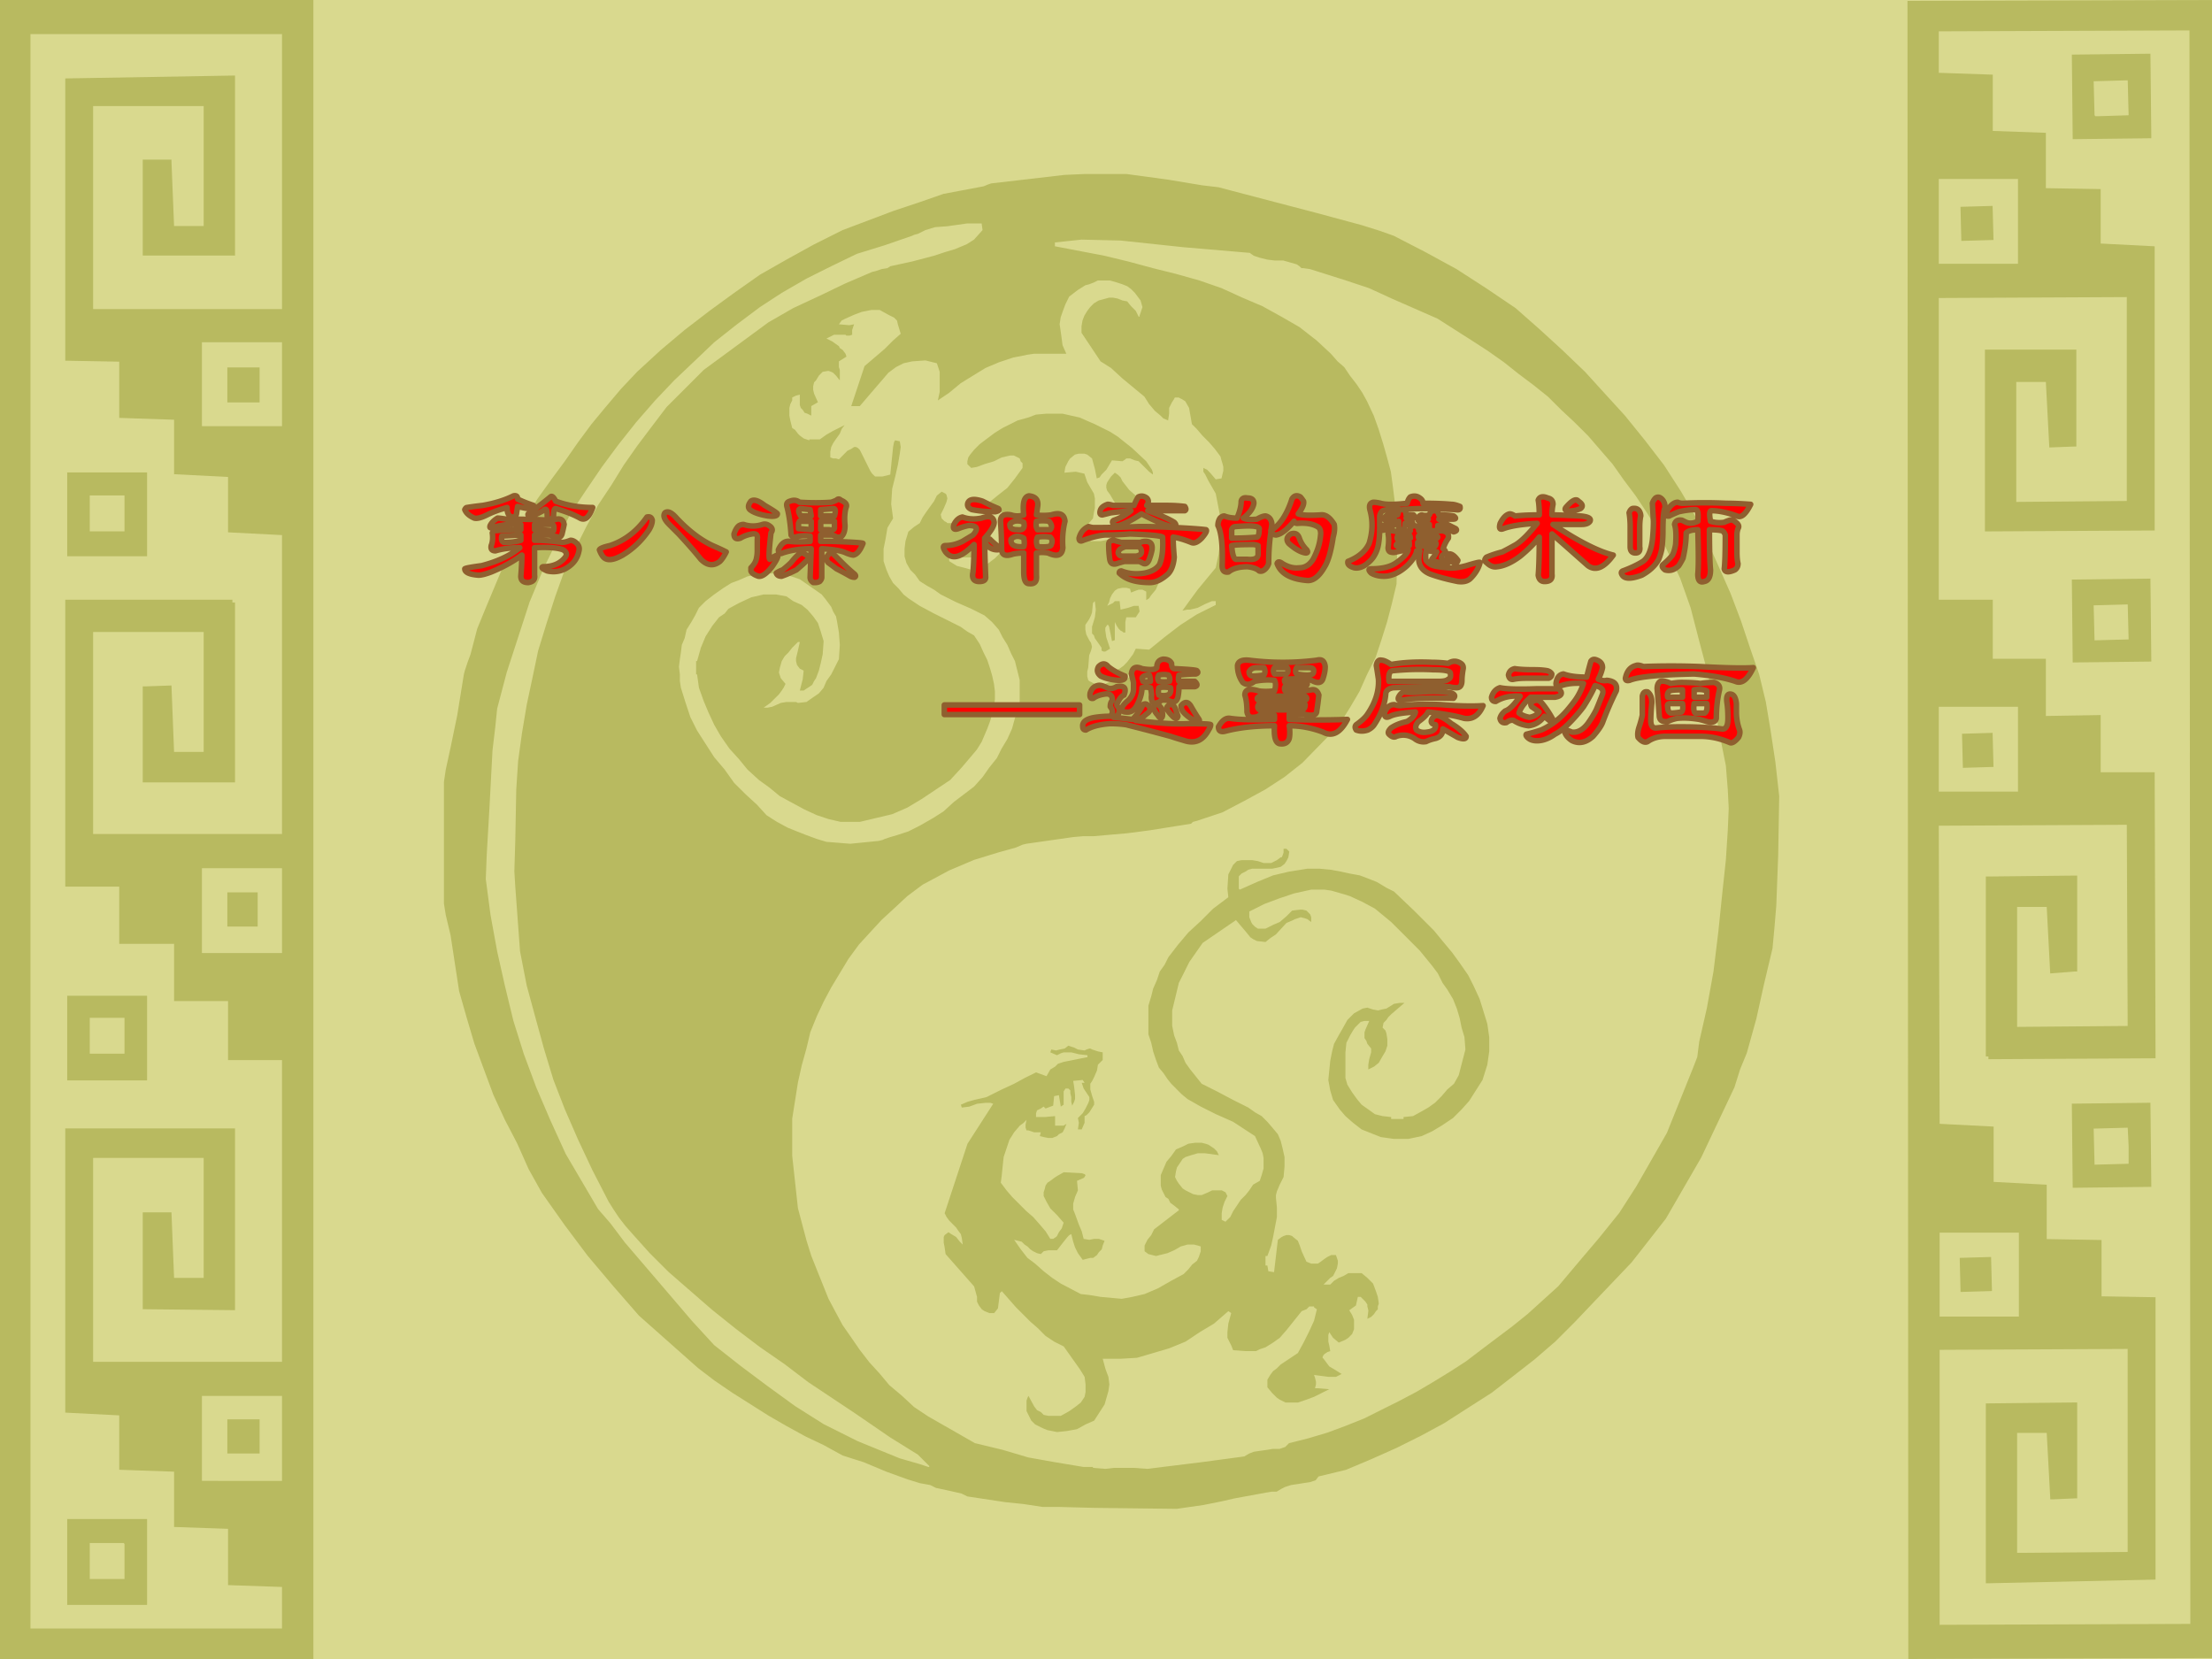
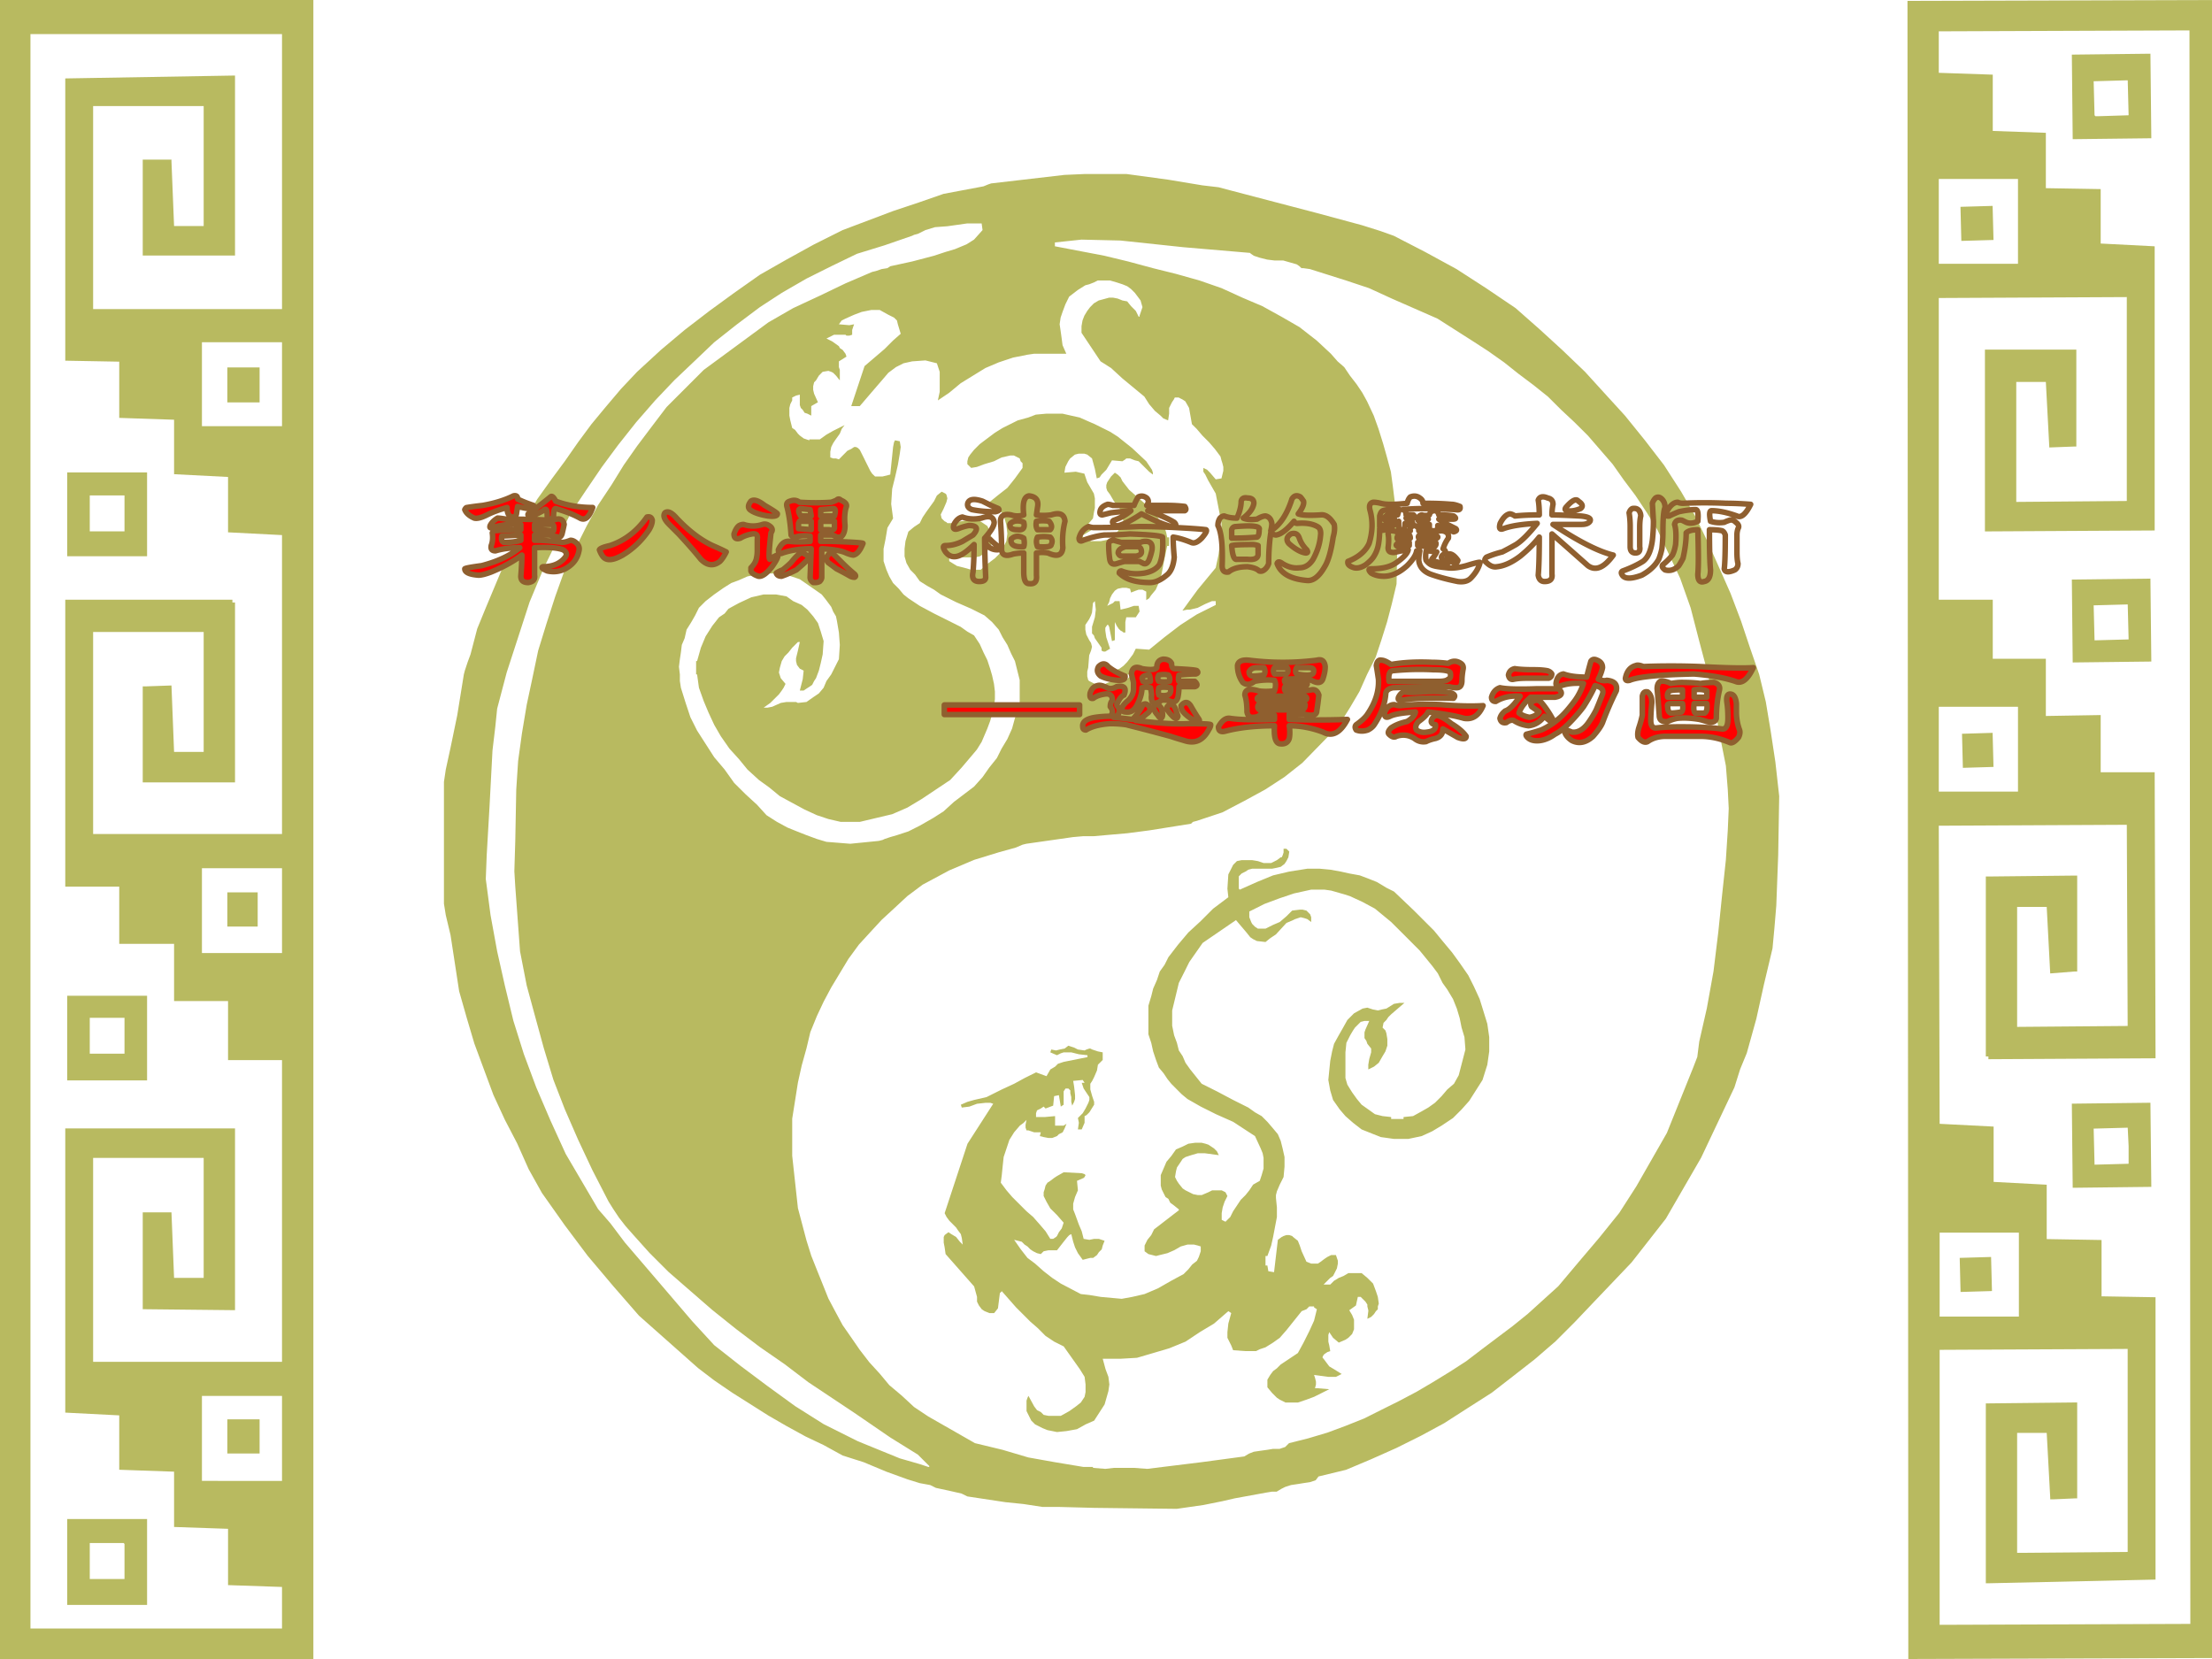
<svg xmlns="http://www.w3.org/2000/svg" width="960" height="720" viewBox="0 0 720 540">
  <g data-name="P">
    <clipPath id="a">
-       <path fill-rule="evenodd" d="M0 540h720V0H0Z" />
-     </clipPath>
+       </clipPath>
    <g clip-path="url(#a)">
      <path fill="#d9d98e" fill-rule="evenodd" d="M0 540h720V0H0Z" />
    </g>
  </g>
-   <path fill="#b8ba60" fill-rule="evenodd" d="M21.875 494.437v27.947h26v-27.947h-26Zm18.651 19.532H29.222v-11.72h11.022l.282.3v11.42M21.875 324.11v27.55h26v-27.55h-26Zm18.651 18.86H29.222v-11.68h11.304v11.68M21.875 153.77v27.29h26v-27.29h-26Zm18.651 19.19H29.222V161.27h11.304v11.69M84.5 119.6H74v11.39h10.5V119.6M83.875 290.46H74v11.13h9.875v-11.13" data-name="P" />
+   <path fill="#b8ba60" fill-rule="evenodd" d="M21.875 494.437v27.947h26v-27.947h-26Zm18.651 19.532H29.222v-11.72h11.022l.282.3v11.42M21.875 324.11v27.55h26v-27.55h-26Zm18.651 18.86H29.222v-11.68h11.304v11.68M21.875 153.77v27.29h26v-27.29h-26Zm18.651 19.19H29.222V161.27h11.304v11.69M84.5 119.6H74v11.39h10.5M83.875 290.46H74v11.13h9.875v-11.13" data-name="P" />
  <g data-name="P">
    <clipPath id="b">
      <path fill-rule="evenodd" d="M0 540h720V0H0Z" />
    </clipPath>
    <g clip-path="url(#b)">
      <path fill="#b8ba60" fill-rule="evenodd" d="M0 0v540h102V0H0Zm91.795 138.72H65.729V111.4h26.066v27.32Zm0-38.12H30.312V34.52h35.983v39.06h-9.633l-.85-21.03v-.6h-9.35v31.22H76.5V24.6h-.855l-54.4.93v91.87l17.567.32v18.3l17.85.6v17.73l17.567.9v18.02l17.566.9v97.3H30.312V205.7h35.983v39.05h-9.633l-.85-21.63-8.5.3h-.85v31.25H76.5V196.1h-.855v-.9h-54.4v93.4h17.567v18.62h17.85v18.63h17.567v19.22h17.566v98.205H30.312V376.9h35.983v39.05h-9.633l-.85-21.33h-9.35v31.53h.85l28.333.3h.855V367.3H21.245v92.5l17.567.9v17.7l17.85.625v18l17.567.6v18.325l17.566.6v13.525H9.912V11.1h81.883v89.5Zm0 182v27.62H65.729V282.6h26.066Zm0 171.775v27.65H65.729v-27.65h26.066" />
    </g>
  </g>
  <path fill="#b8ba60" fill-rule="evenodd" d="M84.5 461.987H74v11.126h10.5v-11.126M700.25 45l-.29-27.52-25.58.3.28 27.52 25.59-.3Zm-18.77-18.55 10.24-.29h.85l.29 11.36-9.67.3h-1.14l-.28-.3-.29-11.07M700.25 215.33l-.29-26.99-25.58.3.28 26.99 25.59-.3Zm-18.77-18.29 11.09-.3.29 11.39-11.09.3-.29-11.39M700.25 386.32l-.29-27.38-25.58.3.28 27.38 25.59-.3Zm-18.77-18.96 11.09-.3.29 6.02v5.72l-11.09.3-.29-11.74M638.16 420.53l10.22-.3-.29-11.09-10.21.3.28 11.09M638.91 249.93l9.97-.3-.29-11.09-9.96.3.28 11.09" data-name="P" />
  <g data-name="P">
    <clipPath id="c">
      <path fill-rule="evenodd" d="M0 540h720V0H0Z" />
    </clipPath>
    <g clip-path="url(#c)">
      <path fill="#b8ba60" fill-rule="evenodd" d="M722.88 539.675 722.59 0 620.88.28l.27 539.72 101.73-.325ZM631.35 401.22h25.79v27.33h-25.79v-27.33Zm0 38.15 61.2-.3v66.08l-35.98.3V466.4h9.63l1.14 21.025v.6h1.13l6.8-.3h.85V456.5h-.85l-28.05.3h-.84v58.55h.84l54.4-1.2v-91.9l-17.57-.3v-18.33l-17.85-.3v-17.7l-17.28-.92v-18l-17.57-.9-.28-97.03 61.2-.3.28 65.48-35.98.3V295.2h9.63l1.14 21.65 7.93-.63h.85V285h-.85l-28.05.3h-.84v58.57h.84v.9l54.4-.3v-.9l-.28-92.2h-17.57v-18.62l-17.85.3v-18.63h-17.28V195.2h-17.57V97l61.2-.3v66.37l-35.98.3v-39.05h9.63l1.13 21.33 7.94-.3h.85V113.8H646.09v59.17h.85l54.4-.3v-92.5l-17.57-.9V61.55l-17.85-.3V43.23l-17.28-.61V24.3l-17.57-.6V10.2l81.6-.3.28 518.675-81.6.3V439.37Zm-.28-181.7v-27.62h25.78v27.62h-25.78Zm0-171.8V58.25h25.78v27.62h-25.78" />
    </g>
  </g>
  <path fill="#b8ba60" fill-rule="evenodd" d="m638.41 78.41 10.47-.3-.29-11.09-10.46.3.28 11.09M574.78 228.49l-2.17-8.97-3.1-8.99-2.8-8.37-3.4-8.97-3.7-8.37-3.73-8.37-4.02-8.34-4.65-8.07-5.59-8.67-6.2-8.05-6.5-8.04-6.5-7.12-6.5-7.14-7.44-7.13-7.43-6.79-7.74-6.82-9.62-6.5-9.6-6.2-10.22-5.57-10.22-5.27-4.35-1.55-5.87-1.85-14.87-4.02-27.27-7.14-4.65-1.23-5.27-.62-11.15-1.85-13.62-1.85h-13.32l-6.82.3-23.84 2.77-.95.32-1.53.63-13.02 2.45-8.05 2.8-8.37 2.79-16.42 6.2-9.29 4.65-8.98 4.95-8.67 4.94-8.37 5.9-8.05 5.87-8.07 6.2-7.72 6.49-7.75 7.13-5.27 5.59-4.97 5.87-4.63 5.59-4.35 5.88-4.32 6.19-4.35 5.88-4.65 6.51-3.72 6.5-7.42 15.49-5.58 13.32-2.79 6.82-1.86 7.12-.32 1.22-.92 2.48-.93 2.8-.32 1.24-2.15 13.3-2.18 10.54-1.55 7.12-.6 4.02v39.65l.6 3.72 1.55 6.5 2.8 18.27 2.47 8.67 2.48 8.36 3.1 8.37 3.1 8.35 3.72 8.07 4.02 7.72 3.73 8.37 4.32 7.74 7.45 10.54 7.42 9.9 8.37 9.92 8.35 9.59 19.22 17.041 5.27 4.023 5.88 4.024 5.89 3.721 5.88 3.721 5.89 3.4 6.2 3.399 5.88 2.797 6.19 3.399 6.83 2.173 7.42 3.097 6.82 2.475 4.03 1.247 3.4.623 1.87.926 4.32.925 4.03.925 1.87.926 12.39 1.871 5.88.603 6.2.945h5.27l11.45.302 26.96.322 8.67-1.247 6.2-1.247 4.02-.926 10.23-1.87 1.85-.302h1.55l1.55-.925 1.24-.624 1.88-.604 2.15-.321 1.87-.302 2.15-.322 1.87-.624.93-1.227 8.97-2.172 8.07-3.4 8.35-3.721 8.07-4.023 7.43-4.023 7.74-4.969 7.75-4.948 6.8-5.271 7.14-5.572 6.81-5.875 6.19-6.19 6.2-6.52 6.2-6.5 6.19-6.5 5.58-7.12 5.57-7.12 11.47-19.83 10.85-22.91 1.85-5.88 2.17-5.27 3.1-11.14 2.47-11.15 2.8-11.78.61-6.5.62-7.42.62-16.42.33-19.21-1.25-11.14-1.55-10.22-1.55-9.3ZM339.03 115.14h8.05l-1.22-2.77-.33-2.5-.3-2.15-.32-2.17.32-2.18.63-1.85.92-2.47 1.23-2.5 2.8-2.15 2.47-1.55 1.25-.32 1.53-.6 1.25-.63h4.02l2.17.63 1.85.6 1.55.63 1.25.92 1.25 1.25.92 1.22.93 1.25.62 2.17-.94 2.78v.32h-.3l-.93-1.87-1.55-1.55-1.25-1.55-1.55-.3-1.55-.62-1.52-.3h-1.25l-2.18.6-1.22.32-1.57.93-1.23 1.24-.93 1.23-.94 1.55-.6 1.55-.33 1.87v2.15l6.2 9.3 3.42 2.17 3.7 3.4 7.13 5.89 1.57 2.48 1.85 2.17 1.85 1.55.92.92 1.55.63.33-2.18v-1.87l.92-1.85.62-.92.31-.63h1.24l.61.33.62.3.95.62 1.22 2.15.93 5.29 1.55 1.53 1.85 2.17 2.17 2.18 1.88 2.17 1.85 2.47.32 1.25.3.93.3 1.22v1.25l-.3 1.23-.3 1.25-1.87.3-1.85-2.16-.93-.94-1.25-.62v1.24l.63.93.92 1.87 2.48 4.32 1.87 9.62v2.77l-.95 7.45-.92 4.32-5.88 7.12-2.49 3.4-2.48 3.42 1.55-.32h.93l2.49-.6 2.48-1.25 2.17-.92h1.23v1.24l-6.2 3.1-5.27 3.4-5.25 4.02-4.95 4.03-4.35-.31-.93 1.85-.94 1.25-.93 1.23-1.22 1.25-1.25.92-1.55.63h-1.85l-1.87.62-.61.92 4.95.31 2.8-.31 2.15-.62-.92 1.25-.93.92-1.25.3h-1.22l-2.8.31-.93.32-1.24.62-2.78-.32-1.25-.62-.6-.31-.32-.3-.31-1.24v-1.55l.31-1.23.32-4.04.6-1.53.32-1.25-.32-1.25-.6-.92-.95-1.85-.3-1.55v-1.55l1.25-1.87.6-1.23.32-.92.31-3.1.3-.32.32-.3.3 2.77-.3 2.5-.93 3.09v2.16l.61.62.32.94 2.17 3.08v.95l.61.3h.62l1.55-.93-1.23-3.72-.32-2.17v-.93l.62-.92h.31l.32.62.92 4.65.93-.32v-5.88l.62 1.23.63.95.62.6.6.32.33.3h.62v-3.4l.3-1.54h3.1l1.23-1.88-.3-1.85h-1.55l-1.85.63-1.25.3-1.23.3-.32-2.77h-1.55l-.6.62-1.88.92.63-1.24.3-1.23.62-1.25.93-1.22.92-.63 1.55-.32h1.25l1.23.32.32 1.23 1.55-.6.93-.33h1.24l1.23.63v2.77l.95-.6.6-.93 1.55-1.87.95-2.17.92-2.77.93-4.95.92-4.35h.63v-2.79h-.63l-.32-1.53-.6-1.87-.63-.93-.92-1.25-1.87-2.77-2.78-2.5-2.8-2.45-2.47-2.17-2.18-2.8-.6-1.25-.95-.92-.92-.61-1.23 1.23-.62.93-.63.94-.3.93v.92l.3.93.93 1.25 1.25 2.15 1.55 1.87.62.92.6 1.23v1.25l.33 1.25-1.25 2.47-.93 1.25-.62.6-.93.93-.92.62-1.25.32-1.55.3h-3.1l-1.55-.92-.92-.32-.3-.61 3.09-1.87-1.24-1.85 1.55-1.85.3-1.87.32-1.55v-3.1l-.32-1.55-2.16-3.7-.94-2.79-2.78-.63-3.72.32.32-1.87.93-1.85.62-.92 1.55-1.25 1.23-.3h1.85l.94.3 1.55 1.25.93 3.4.62 3.1.93-.33.62-.92 1.55-1.55 1.85-3.08 3.4.3.95-.62.3-.3h1.23l1.57.62 1.23.3 2.17 2.16 1.25 1.24 1.22.93v-.61l-.3-.94-1.87-2.78-4.65-4.34-4.65-3.7-2.47-1.57-2.48-1.23-2.47-1.23-2.17-.94-2.78-1.23-2.8-.62-2.77-.63H340.58l-3.42.31-2.47.94-3.4.93-4.95 2.47-2.5 1.55-2.47 1.85-2.48 1.87-1.85 1.85-1.25 1.55-.62.93-.3 1.24v.93l1.25 1.23 1.85-.31 2.47-.92 3.1-.93 2.48-1.24 2.79-.63h1.23l.62.32 1.25.63.3.92.63.63v1.53l-2.48 3.42-2.47 3.09-2.8 2.18-3.42 2.77.95.93 1.22.62 1.25.62 1.55 1.55.93 3.4.32 2.8-.32 2.47-.93 1.85-1.25 2.18-1.55 1.54-2.47 1.86-2.15 1.87h-3.1l-2.18-.63-2.47-.62-2.5-1.55v-1.23H317.34l1.55-.32.93-.6.92-.32.63-.93.62-.92.63-.93v-2.8l-.33-1.55-.92-1.85-2.78-1.87-1.87-.3-1.85.3-3.72.63-1.25.32h-1.53l-.32-.32-.61-.3-.94-.93-.3-1.25.92-1.85.93-2.17.32-1.25-.32-1.22-.3-.33-1.25-.62-1.55 1.25-.93 1.85-2.47 3.42-1.25 1.85-.92 1.87-1.86 1.23-1.85 1.54-.94 3.1-.3 2.48v2.47l.62 2.17 1.23 2.18 1.55 1.55 1.55 2.17 2.47 1.55 2.17 1.22 2.18 1.55 4.95 2.48 4.97 2.17 4.32 2.17 2.48 2.17 2.17 2.48 1.25 2.47 1.55 2.48 1.22 2.79 1.25 2.48 1.55 6.19v8.35l-1.55 4.02-.94 3.42-1.53 3.4-1.87 3.1-1.55 3.1-2.48 3.1-2.17 3.09-2.78 3.1-6.52 4.95-3.4 3.1-3.4 2.17-4.34 2.48-3.71 1.87-3.72 1.22-2.17.63-1.85.62-.63.3-1.25.32-9.29.93-3.7-.3-4.05-.32-3.1-.93-3.4-1.25-3.1-1.22-3.09-1.25-3.41-1.85-3.4-2.17-3.09-3.4-3.73-3.42-3.72-3.7-3.1-4.35-3.4-4.02-2.8-4.35-2.77-4.32-2.18-4.35-1.54-4.64-1.55-4.95-.33-2.18v-2.15l-.3-2.49.3-2.48.33-2.17.3-2.47.92-2.16.63-2.79 1.55-2.48 1.24-2.17 1.23-2.47 2.17-2.17 2.8-2.18 3.1-2.17 2.47-1.55 2.48-.92 2.78-1.23 3.12-.62 3.09-.33h5.26l5.57 1.87 4.02 2.78 3.1 2.17 1.25 1.55.93 1.25.92 1.23.63 1.54.92 1.55.32 1.55.63 3.72.3 4.03-.3 4.64-2.5 4.97-1.55 2.15-.92 2.18-1.55 1.85-1.85 1.25-2.18 1.54-2.79.31-.61-.31h-3.1l-1.87.31-2.77 1.24-1.55.3h-1.25l2.17-1.54 1.85-1.85.95-.93.92-1.25.61-.92.62-1.25-1.55-1.85-.6-1.85.3-1.55.62-2.17.93-1.55 1.25-1.25 1.22-1.55 1.86-1.85h.62l-.62 2.8-.61 2.47v.93l.3 1.24.93 1.23 1.25.63-.3 2.77-.95 3.72h1.25l.92-.62.93-.6.92-.63.63-1.25.62-.92.93-2.47.62-2.48.62-2.8.31-4.32-.93-3.1-.92-2.79-1.55-2.18-1.88-2.17-1.85-1.53-2.77-1.24-2.18-1.55-3.42-.63h-4.02l-4.03.93-4.02 1.87-3.4 1.85-1.25 1.55-1.85 1.25-2.17 2.77-2.18 3.42-1.54 3.7-1.23 4.35h-.32v4.34h.32l.6 4.33 1.55 4.34 1.55 3.7 1.87 4.03 2.15 3.72 2.8 4.02 3.1 3.42 2.78 3.4 3.72 3.4 3.42 2.47 3.4 2.8 4.02 2.17 4.03 2.18 4.02 1.85 3.73 1.24 4.02.93H279.86l5.27-1.25 5.27-1.25 4.95-2.15 4.65-2.79 4.65-3.1 4.65-3.1 3.7-4.02 3.42-4.03 1.55-1.85 1.55-2.49.92-2.15.93-2.18.92-2.47.63-2.17.62-2.48.3-2.47v-2.5l-.3-2.47-.62-2.78-.63-2.17-.92-2.79-1.23-2.48-1.25-2.77-1.85-2.8-2.17-1.23-2.17-1.55-4.33-2.17-4.35-2.17-4.64-2.48-1.86-1.24-1.85-1.23-1.57-1.25-1.53-1.85-1.87-1.87-1.24-2.15-.93-2.17-.93-2.8v-4.02l.63-3.1.62-3.72 1.85-3.08-.62-4.67.32-4.95.93-3.72.92-4.02.63-3.7.3-2.17-.3-1.87-1.55-.31-.33.63-.3 1.55-.92 8.97-2.48.62h-2.47l-.95-.92-.62-.93-1.23-2.47-.92-1.87-.93-1.85-.32-.63-.63-.62-.6-.3h-.62l-.93.62-1.25.6-2.77 2.8-.95-.3h-.92l-.93-.32v-1.85l.3-1.55.63-1.25.62-.93 1.55-2.17.62-1.55.93-1.22-1.25.62-.6.3-1.87.93-2.18 1.24-2.17 1.55h-3.4v.3l-.93-.3-.92-.32-1.25-.93-.62-.62-.93-1.23-.93-.62-.62-2.47-.3-1.55v-2.5l.3-1.22.62-1.23v-.95l1.25-.62 1.23-.3v3.4l.32.92.63.63.6.94.92.3 1.25.63v-3.1l2.18-1.25-1.25-2.77-.3-1.25v-1.23l.3-1.24.62-.63.93-1.55 1.24-1.24 1.86-.31.92.31.63.32.92.92 1.25 1.55v-3.4l-.3-.92v-1.87l2.47-1.55-.32-.93-.93-1.25-.92-.6-.3-.62-2.18-1.55-1.87-.93 2.48-1.24h3.72l.32.3h.93l.92-.3v-1.55l.3-.93.33-.92-1.55.3-3.4-.3.92-1.25 1.23-.6 2.8-1.25 2.47-.93 3.1-.62h2.78l2.79 1.55 1.25.62.6.3.95.93.3 1.25.93 3.09-2.48 2.18-2.77 2.77-6.52 5.57-4.33 13.02h2.78l3.72-4.35 3.72-4.32 1.85-2.17 2.48-1.85 2.47-1.25 2.8-.62 4.33-.31 3.72.93.92 2.78v6.51l-.6 2.8 3.7-2.5 3.73-3.09 4.02-2.48 4.02-2.47 4.35-1.85 4.65-1.55 4.65-.93 2.17-.32h2.47Zm-43.98 360.174-2.17-.624-5.28-2.152-8.37-3.42-11.14-5.572-9.3-5.873-8.97-6.518-8.68-6.497-8.67-6.818-7.12-7.75-10.85-12.69-11.14-13.01-4.65-6.18-4.03-4.65-10.54-17.96-4.95-10.84-4.65-10.84-4.04-10.85-3.4-10.82-2.78-11.47-2.5-11.14-2.15-11.77-1.55-11.76.3-7.75.93-16.11.95-17.97.92-7.74.6-5.87 3.1-11.77 3.73-11.47 3.72-11.46 4.65-11.15 8.67-17.66 4.95-7.42 5.27-7.75 5.27-7.12 5.88-7.42 6.2-7.12 6.19-6.52 6.52-6.19 6.5-6.2 7.43-5.87 7.44-5.58 7.12-4.64 8.05-4.65 8.05-4.02 8.37-4.05 9-2.77 8.97-3.1.62-.3 1.23-.32 2.48-1.23 3.12-.95 4.02-.3 6.5-.92h4.65l.3 2.17-2.78 3.1-2.47 1.55-3.73 1.55-3.09.92-3.73 1.23-7.12 1.87-7.12 1.55-.93.62-1.87.3-1.85.63-1.25.3-8.67 3.72-8.37 4.02-8.65 4.03-8.07 4.64-21.07 15.49-12.07 12.07-4.95 6.52-4.65 6.17-4.35 6.2-4.02 6.52-4.33 6.5-3.72 6.81-3.42 6.8-3.7 7.45-3.1 8.67-2.8 8.67-2.77 8.99-1.88 8.97-1.85 8.67-1.55 9.29-1.24 8.97-.61 9.3-.32 16.73-.3 9.9.3 4.97 1.55 21.06 2.17 11.14 2.78 10.22 2.8 10.22 3.1 10.22 3.72 9.6 4.32 9.91 4.65 9.9 5.27 10.24 1.55 2.47 1.85 2.78 2.18 2.8 2.47 2.79 5.27 5.88 6.2 6.19 7.12 6.2 7.13 6.19 7.74 6.2 7.75 5.87 8.05 5.574 7.75 5.894 14.87 9.897 11.77 8.066 8.97 5.572 3.1 3.098.62.604v.322h-.3l-2.79-.926-4.33-1.247ZM550.91 348.04l-8.35 20.74-9.92 17.34-5.57 8.67-6.5 8.07-6.82 8.04-6.52 7.75-9.9 8.97-4.97 4.02-4.95 3.72-4.95 3.73-5.27 4.019-5.27 3.399-5.58 3.42-5.27 3.098-5.87 3.098-5.58 2.776-5.57 2.796-6.2 2.474-5.87 2.172-6.22 1.851-6.18 1.549-1.25 1.247-1.85.624h-2.17l-1.85.301-2.17.302-2.18.322-1.55.604-1.55.925-13.94 1.871-17.65 2.172-4.34-.322h-6.5l-2.8.322-4.02-.322v-.301h-3.1l-9.3-1.549-8.67-1.549-8.35-2.475-9-2.172-15.17-8.67-4.65-3.098-4.02-3.721-4.04-3.4-3.1-3.721-3.4-3.722-3.1-4.02-2.78-4.03-2.8-4.02-2.17-4.02-2.47-4.65-1.86-4.65-1.87-4.64-1.85-4.65-1.55-4.95-2.79-10.54-1.86-17.02v-12.09l.93-5.87.93-5.89 1.24-5.58 1.55-5.57 1.25-5.27 2.15-5.27 2.18-4.64 2.47-4.63 2.8-4.65 2.8-4.64 3.4-4.65 3.7-4.04 3.72-4.03 4.02-3.7 4.35-4.04 4.95-3.7 8.67-4.65 8.07-3.42 8.05-2.47 5.57-1.55 2.18-.93 1.22-.3 15.2-2.17 3.4-.3h3.4l3.72-.33 7.12-.62 7.15-.93 13.62-2.17.62-.6 1.23-.32 8.37-2.78 7.12-3.72 6.82-3.72 6.2-4.03 5.88-4.64 11.77-12.07 3.72-5.9 3.1-5.27 2.47-5.55 2.8-5.59 1.85-5.57 1.85-5.88 1.55-5.89 1.55-6.5.32-17.34-.32-4.64-1.22-9.92-.63-4.65-1.25-4.64-1.22-4.33-1.55-4.97-1.55-4.32-2.18-4.65-1.54-2.8-1.86-2.77-2.17-2.8-1.87-2.77-2.15-1.87-2.18-2.48-4.64-4.32-5.58-4.35-5.89-3.4-6.2-3.42-6.5-2.77-6.8-3.1-7.14-2.48-7.73-2.17-7.45-1.85-8.04-2.17-7.75-1.87-16.12-3.08v-1.25l8.67-.92 12.72.3 20.44 2.17 21.67 1.85.33.3.92.63 1.85.62 2.5.63 2.47.3h2.78l2.17.62 2.18.62.92.63.63.62h.62l2.15.3 11.77 3.72 7.45 2.48 7.42 3.4 14.87 6.52 11.17 7.12 5.25 3.4 5.27 3.72 4.65 3.7 4.95 3.72 4.65 3.72 4.35 4.33 4.32 4.04 4.35 4.32 4.02 4.65 4.03 4.65 3.72 5.27 3.72 4.95 3.7 5.57 3.43 5.57 7.42 15.81 3.4 9.6 2.8 10.84 2.79 10.52 2.16 10.52 1.87 10.24 1.85 9.27.62 7.75.31 6.19-.31 7.12-.62 9.6-1.23 11.47-1.24 12.07-1.55 12.71-2.18 12.07-2.47 10.84-.63 4.97-1.55 4.02" data-name="P" />
  <path fill="#b8ba60" fill-rule="evenodd" d="m325.46 420.9-.63 4.96-1.24 1.55h-1.54l-1.56-.63-.92-.61-.93-1.24-.62-1.24v-1.55l-.94-3.41-9.29-10.53-.31-2.17-.3-1.55v-1.85l.3-.62 1.24-.93.93.62 1.55.93 1.24 1.55.93.93-.31-2.17-.31-1.24-.93-1.24-.62-.92-2.17-2.18-.92-1.23-.63-1.24 7.44-22.61 8.37-13.01-.93-.31h-1.55l-2.79.31-2.48.92-2.48.32-.31-.93 2.17-.94 2.16-.61 4.04-.93 4.96-2.48 4.02-1.86 3.41-1.86 3.72-1.85 3.41 1.24 1.24-2.18 1.55-.92.93-.93 1.86-.62 1.54-.31 1.56-.31 4.65-.93v-.62l-2.8-.31-2.47-.62h-2.48l-.93.31-1.24.62-2.17-.93.31-.93 1.55.31 1.24-.31 1.55-.31 1.23-.93.94.32.93.3 1.23.62 2.17.31.63-.31.93-.31h.31l.61.31 1.86.62 1.56.31v2.48l-.93.92-.63.63-.3 1.86-.93 2.16-.63 1.24-.61.93v1.86l.61 2.17.63 1.85v.94l-1.55 2.48-.93.92-.63.31v2.18l-.93 2.16h-1.24l.31-2.16-.31-1.56 1.56-1.55.92-1.54.93-1.86.32-.93v-.93l-1.86-2.79-.63-1.86h.93l-.61-.92-3.1.3.31 1.86.3 2.79v1.24l-.3.92-.31.63-.32.61-.3-1.24v-1.54l-.31-1.24v-.92l-.63-.63h-.93l-.61.93v4.34l-.93.61-.62-3.71-1.55.31-.31 3.09-2.48.94-.62-.63-.93.63-1.24.61-.31.93v1.24h2.79l3.41-.31v3.1h2.79l.93-.62-.62 1.55-.63 1.24-1.23.62-.62.62-1.55.61h-1.24l-1.55-.3-1.24-.31.31-1.24h-2.17l-1.86-.62h-.62l-.31-.93v-.93l.31-1.55-.93.94-1.24.92-1.86 2.17-1.55 2.48-.93 2.79-.93 2.78-.3 2.79-.31 3.1-.32 2.47 1.86 2.48 1.86 2.17 4.65 4.64 2.17 1.87 2.17 2.47 1.86 2.17 1.55 2.48h.93l.93-.62.31-.31.62-1.24.93-1.24.62-1.86-2.17-2.48-2.17-2.16-1.24-2.17-.62-1.24-.31-.62v-1.24l.31-.93.31-1.24.62-.93.93-.61 1.24-.94.93-.61 2.17-1.24 5.88.31.93.3.31.32-.31.62-.3.3-2.17.94.3 3.09-.93 2.17-.61 2.17v1.86l.61 1.54 1.24 3.41.93 2.17.63 2.48 1.86.31 1.55-.31h1.54l.93.31.93.31-.61 1.55-.32 1.24-.93.92-.61.93-1.24.93h-.93l-1.24.31-1.24.32-1.56-2.17-.93-1.87-.61-1.85-.62-2.48-.63.31-.61.62-1.24 1.55-2.17 2.78h-2.79l-1.55.32-.31.3-.62.62-1.24-.3-1.24-.62-.93-.62-.93-.94-.93-.61-.93-.93-1.23-.31-1.25-.31 2.17 3.1 2.17 2.78 2.48 1.86 2.79 2.48 2.79 2.17 2.79 1.85 6.51 3.41 2.79.31 3.71.62 6.82.62 3.41-.62 4.03-.93 4.34-1.85 4.34-2.48 4.02-2.17 1.55-1.55 1.24-1.55 1.56-1.24.61-1.24.62-1.85v-1.56l-.93-.3-1.23-.31h-2.17l-2.17.61-2.17 1.24-2.17.94-2.49.61-1.23.32-1.24-.32-1.24-.31-1.24-.92v-1.86l.92-1.86 1.25-1.55.92-1.86 6.82-5.26 1.24-.94v-.3l-1.54-1.24-1.25-.93-.61-1.24-.93-.62-.63-1.24-.61-1.24-.32-1.24V382.5l.93-2.17.93-2.17 1.56-1.86 1.54-2.17 2.17-.93 1.86-.92 2.17-.31h2.17l1.24.31.93.31.93.61.93.63.93.93.61 1.24-4.64-.63h-2.17l-2.16.63-1.87.61-.93.62-.61.93-.63.93-.62.92-.31 1.24-.31 1.87.62 1.24.62.93 1.24 1.54.93.62 1.24.62 1.24.62 1.55.31h1.24l2.17-.93 1.24-.62h3.1l1.23.62.63 1.24-.93 1.86-.62 1.86-.31 1.86v2.17l1.23.61 1.56-1.54.93-1.87 2.48-3.72 1.55-1.54 1.24-1.55 1.24-1.86 2.16-1.23.62-1.86.62-2.17v-3.41l-.3-1.55-.63-1.54-1.86-4.03-7.12-4.65-5.58-2.48-4.96-2.48-4.33-2.47-1.87-1.55-1.55-1.55-1.85-1.86-1.24-1.54-1.25-1.87-1.54-1.85-.93-2.48-.93-2.79-.62-2.78-.93-2.8v-9.29l.93-3.09.62-2.48 1.23-2.79.93-2.78 1.56-2.18 1.24-2.47 3.1-4.03 3.4-4.03 4.03-3.71 4.03-4.03 4.95-3.72-.3-2.78.3-4.65.94-1.86.62-1.24 1.24-1.24 1.54-.31h3.42l1.85.31 1.86.63h2.48l1.86-.94 1.24-.92h.32l.3-.62.31-.93v-1.23H418.73l.93.92-.3 1.86-.63 1.23-.62.93-1.24.94-1.24.3-1.55.31h-6.5l-1.25.32-.92.61-1.25.62-.93.93v4.03l.32.31 5.57-2.49 5.27-2.16 5.27-1.24 5.89-.93h4.02l3.42.32 3.41.61 2.78.62 3.42.62 2.47.93 3.1 1.23 3.1 1.87 2.48 1.24 6.5 6.19 6.51 6.51 2.79 3.4 3.1 3.72 2.48 3.41 2.79 4.03 1.86 3.7 1.85 4.04 1.25 4.02 1.24 4.03.62 4.33v4.65l-.62 4.34-1.56 4.96-2.17 3.41-2.16 3.4-2.48 2.78-2.79 2.79-3.71 2.48-3.1 1.86-3.41 1.55-4.34.92h-4.65l-4.34-.61-3.1-1.24-3.1-1.24-2.79-2.16-2.48-2.18-1.86-2.17-2.17-3.09-.92-3.09-.62-3.41.62-6.2.61-3.1.63-2.47 1.54-2.79 1.24-2.17 1.56-2.79 2.16-2.17 2.79-1.55 1.55-.3 1.86.61 1.55.31 1.24-.31 1.55-.31 2.48-1.54 1.86-.31h1.54l-2.16 1.85-2.17 1.87-.93.92-.62.93-.93.93-.31 1.55.93.92.31.93.31 1.87v2.16l-.62 1.86-.93 1.55-1.24 2.16-1.55 1.25-1.86.92v-1.54l.31-1.86.62-2.17v-1.24l-1.24-1.54-.31-.94-.62-.92v-1.86l.31-.93 1.24-2.79h-1.55l-1.24.31-.93.93-.93.93-.62.92-.92 1.56-1.25 2.48-.31 3.09v8.36l.63 2.17 1.54 2.48 1.56 2.17 1.54 1.86 2.17 1.54 2.17 1.55 2.48.62 2.79.31v.63h4.03v-.63l3.1-.31 2.79-1.54 2.17-1.24 2.17-1.55 2.17-2.17 1.85-2.17 2.17-1.86 1.55-2.78 2.17-8.37-.31-4.03-.93-3.09-.62-3.09-.93-3.11-1.24-3.09-1.86-3.1-1.55-2.17-1.54-3.1-1.86-2.48-4.04-4.95-4.64-4.65-4.65-4.64-5.27-4.34-4.03-2.17-4.02-1.86-1.86-.61-2.17-.62-2.17-.62-2.17-.31h-4.34l-5.58 1.23-4.65 1.56-4.96 1.85-4.95 2.48v1.86l.61 1.55.32.62.92.93.93.61H411.92l2.47-1.23 2.17-.93 2.17-1.86 1.86-1.86 2.48-.3h.93l1.24.3.62.62.61.62.32.93v1.55l-1.24-.93-.93-.31-1.24-.31-.93.31-.93.31-.62.31-2.17.93-3.41 3.71-1.86 1.25-1.54 1.24-2.8-.32-1.23-.61-.93-.63-1.24-1.55-3.41-4.02-10.85 7.43-4.34 6.2-1.54 3.1-1.87 3.71-2.17 8.98v4.96l.63 3.1.92 2.48.62 2.47 1.24 1.86.93 2.16 1.55 2.17 3.72 4.65 4.96 2.48 5.27 2.79 4.95 2.48 2.17 1.55 2.17 1.23 1.86 1.86 1.86 2.17 1.55 1.86.93 2.17.62 2.48.62 2.78v3.1l-.31 3.41-1.24 2.47-.93 2.17-.31 1.24v.93l.31 3.1v3.1l-1.24 6.5-.62 2.79-1.24 3.41h-.61v3.09h.61l.31 1.86 1.86.31 1.24-10.53 1.25-.93.61-.31.93-.31h.93l.93.31.31.31 1.55 1.24.62 1.55.62 1.86 1.55 3.4 1.55.62h2.17l.93-.62 1.24-.93.93-.62 1.24-.62h1.54l.63 1.86v.93l-.31 1.55-.62 1.24-.63 1.23-.92.63-2.17 2.17h2.17l1.24-1.24 1.54-.93 1.56-.63 1.54-.92h4.34l1.86 1.55 1.86 1.85.93 2.48.62 1.86.31 2.17-.31.93v.93l-.62.61-.62.94-.93.93-1.24.61.31-2.48v-.3l-.31-1.24v-.62l-.62-.93-1.55-1.55h-.93l-.62 2.79-2.17 1.55.93 1.54.62 1.55v3.1l-.62 1.55-1.24 1.24-.93.62-2.17.93-1.86-1.55-1.24-1.85-.3.92v2.17l.3 1.24.32 1.85-.93.312-.93.624-.31.307-.32.624v.308l.32.308.92 1.239.93 1.239 1.56.932 2.48 1.547-.63.308-1.24.624H432.37l-2.48-.317-2.17-.307.31.932.31 1.239v.932l-.31 1.239h.93l3.71.308-2.47 1.239-2.48 1.24-2.48.922-2.79.932h-4.03l-1.23-.624-.63-.308-.93-.615-1.55-1.547-1.55-1.863v-2.479l.93-1.547.93-1.24 1.24-.922 1.24-1.24 5.58-3.718 1.86-3.408 1.86-3.72 1.55-3.4.92-3.72-.92-.62v-.31h-1.55l-.93.93-1.55.61-4.96 6.2-2.17 2.48-2.17 1.55-2.47 1.54-1.87.63-1.23.61h-3.41l-4.03-.3-.62-1.55-.62-1.24-.62-1.24v-1.85l.3-2.8.94-3.4-.94-.63-4.64 4.03-4.65 2.8-4.65 3.09-5.27 2.16-5.26 1.558-5.27 1.547-5.27.308h-5.88l.92 3.41.93 2.479.31 2.479-.31 2.162-.62 2.171-.62 2.163-3.4 5.273-2.8 1.231-2.78 1.556-3.41.615-3.1.317-1.55-.317-1.55-.307-1.55-.625-1.24-.615-1.24-.624-1.24-1.231-.62-1.239-.93-1.863v-3.411l.31-.923.31-.624 1.86 3.411.93 1.239 1.24.615.93.932 1.55.308h4.03l2.78-1.547 2.17-1.547 1.56-1.24 1.23-1.854.31-1.556v-2.47l-.31-2.479-1.54-2.479-5.27-7.433-3.1-1.55-2.79-1.85-2.48-2.49-2.48-2.16-4.65-4.65-4.64-5.27-.62.62" data-name="P" />
  <g data-name="P">
    <path fill="red" d="M270.54 180.06c.22.01.47.1.72.28.92.91 1.84 1.83 2.76 2.75 1.37 1.37 2.75 2.64 4.13 3.78.45.46.45.81 0 1.03-.46 0-.92-.11-1.38-.34-1.61-.92-3.1-1.72-4.47-2.41-.92-.69-1.84-1.37-2.76-2.06-.68-.92-.68-1.72 0-2.41.29-.43.62-.64 1-.62Zm-9.39-.1.14.03c.45.23 1.03.57 1.72 1.03.23.46.11.92-.35 1.38-.92.92-2.06 1.95-3.44 3.1-1.83.91-3.44 1.6-4.82 2.06-.91 0-1.49-.34-1.72-1.03.69-.46 1.38-.8 2.07-1.03 1.15-.92 2.06-1.72 2.75-2.41 1.72-2.15 2.94-3.19 3.65-3.13Zm-91.62-5.82-6.2.35c-.23 1.14 0 1.83.69 2.06 2.29 0 4.13-.23 5.51-.69Zm4.47-3.44v1.72c1.83 0 3.9.12 6.19.35.23-1.15.12-1.84-.34-2.07Zm74.99-.11c.43.02.86.17 1.29.46 1.14.68 1.37 1.49.68 2.4-.68 5.74-.8 8.61-.34 8.61.92-.69 1.72-1.15 2.41-1.38.46.23-.12 1.49-1.72 3.78-1.84 2.3-3.33 3.33-4.47 3.1-1.38-.46-2.18-1.03-2.41-1.72v-1.03c.91-.92 1.49-1.84 1.72-2.75.23-.92.34-1.84.34-2.76v-3.78c.23-1.38-.34-1.95-1.72-1.72-1.38.23-2.64.69-3.78 1.37-1.38.46-2.07 0-2.07-1.37.46-1.38 1.03-2.3 1.72-2.75.46-.23.92-.35 1.38-.35 2.06.69 4.13.69 6.19 0 .26-.08.52-.12.78-.11Zm18.15-.92v2.75h2.75c1.14.23 1.72 0 1.72-.69v-2.06h-4.47Zm-6.89 0-.34.69v1.72c.23 0 1.61.11 4.13.34v-2.75Zm-98.29-1.03c.45 0 1.37.11 2.75.34 5.73 0 10.44.12 14.11.35.91 0 1.72-.12 2.4-.35 1.38-.23 2.18.35 2.41 1.72a67.1 67.1 0 0 1-.69 3.1c-.23.69-.57 1.03-1.03 1.03-1.15-.23-2.18-.46-3.09-.69H174v1.72c2.75 0 5.73.23 8.94.69.69 0 1.61-.23 2.76-.69.68 0 1.37.35 2.06 1.03.69.69.92 1.5.69 2.41-.46 2.53-1.95 4.48-4.47 5.85-1.84.92-3.79 1.15-5.85.69-1.61-.69-2.07-1.15-1.38-1.38 3.21 0 5.62-1.03 7.23-3.09.68-.92.45-1.72-.69-2.41-1.84-.69-4.93-.92-9.29-.69v8.95c.23 1.37-.46 2.18-2.07 2.4-1.6 0-2.4-.68-2.4-2.06.22-2.75.34-5.05.34-6.88-2.75 2.06-6.08 3.9-9.98 5.5-1.83.69-3.21 1.04-4.13 1.04-2.98-.23-4.47-.92-4.47-2.07.23-.23 2.06-.57 5.51-1.03 5.27-1.38 9.4-3.33 12.38-5.85-2.98 0-5.62.34-7.91 1.03-1.15 0-1.61-.57-1.38-1.72.46-1.14.58-2.52.35-4.13.23-.45.45-.68.68-.68 2.76-.23 5.62-.35 8.61-.35v-1.72c-3.22-.23-6.31.12-9.29 1.03-.69.23-.92 0-.69-.68.46-.92 1.26-1.72 2.41-2.41Zm49.25-.41c.56.04.93.41 1.1 1.1 0 .91-.34 1.94-1.03 3.09-2.3 3.44-5.16 6.19-8.6 8.26-3.22 1.83-5.39 1.95-6.54.34-.46-.68-.8-1.37-1.03-2.06.23-.46 1.37-.92 3.44-1.38 4.81-1.6 8.83-4.7 12.04-9.29.23-.05.44-.08.62-.06Zm5.98-1.59c.82-.05 1.83.62 3.03 2 3.9 4.13 7.8 7.11 11.7 8.94 1.61.69 3.1 1.38 4.47 2.07-.68 1.37-1.37 2.41-2.06 3.09-2.07 1.61-4.13 1.38-6.19-.68-1.84-2.3-4.25-5.05-7.23-8.26l-3.1-3.1c-1.6-1.6-2.06-2.87-1.37-3.78.23-.18.48-.27.75-.28Zm54.07-1.1-4.12.34v2.07h4.47c.46-1.61.34-2.41-.35-2.41Zm-10.66 0c-.69.23-.8.8-.35 1.72l.35.69h3.44l-.35-2.07Zm-15.14-2.72c.87.02 2.02.58 3.44 1.69 2.75 1.6 4.13 2.52 4.13 2.75 0 .69-1.03.92-3.1.69-2.75-.46-4.7-1.15-5.85-2.07-.69-.68-.57-1.6.35-2.75.28-.21.63-.32 1.03-.31Zm27.52-.38c.23 0 .46.12.69.35 1.61.69 2.18 1.49 1.72 2.41-.46 1.6-.57 3.55-.34 5.85 0 1.83-.46 3.09-1.38 3.78h-1.37c-.69-.46-1.27-.69-1.72-.69h-3.44v2.07h3.44c6.88.23 10.32.46 10.32.68-.92 2.3-1.95 3.56-3.1 3.79-.46 0-1.26-.23-2.41-.69-1.37-.69-4.01-1.15-7.91-1.38v9.29c0 .46-.23.92-.69 1.38-.46.23-.92.34-1.38.34h-.68c-.69-.45-1.04-1.03-1.04-1.72l.35-9.29c-3.44 0-6.54.46-9.29 1.38-.92.46-1.38.12-1.38-1.03.92-2.07 2.18-2.98 3.79-2.75 1.83.23 4.01.23 6.53 0v-1.72c-1.83-.23-3.44-.12-4.81.34-.69 0-1.15-.23-1.38-.69-.23-3.67-.69-6.76-1.37-9.29-.23-.92.11-1.49 1.03-1.72 1.14-.46 2.18-.34 3.09.35 3.67.23 7.11.23 10.33 0 .68-.23 1.26-.46 1.72-.69.23-.23.45-.35.68-.35Zm-93.46-.86c.39 0 .84.52 1.36 1.55 3.67 1.38 7.68 2.07 12.04 2.07-1.15 3.21-2.52 4.35-4.13 3.44-2.06-1.15-4.7-2.18-7.91-3.1-.46 0-.69.8-.69 2.41-.23.69-.69 1.03-1.37 1.03-.23 0-.46-.11-.69-.34 0-1.61-.12-2.53-.35-2.76-.23-.22-.57-.11-1.03.35-1.6.92-2.87 1.49-3.78 1.72-.92 0-1.27-.23-1.04-.69 2.3-1.6 4.71-3.44 7.23-5.5a.5.5 0 0 1 .36-.18Zm-11.8-.23c.52.04.77.41.77 1.09 1.38.69 3.1 1.38 5.16 2.07.23.69-.23 1.03-1.37 1.03-.69 0-1.95-.23-3.79-.69l-.34 2.07c0 .68-.34 1.14-1.03 1.37-1.38 0-2.07-1.03-2.07-3.09-2.52.68-4.7 1.49-6.53 2.4-1.84.92-3.22 1.27-4.13 1.04-1.61-.69-2.64-1.61-3.1-2.76.23-.45.46-.68.69-.68 1.37-.23 3.09-.46 5.16-.69 3.9-.69 7.22-1.72 9.98-3.1.23-.06.43-.08.6-.06Z" />
    <path fill="none" stroke="#8f5f2f" stroke-linejoin="round" stroke-width="1.8" d="M270.54 180.06c.22.01.47.1.72.28.92.91 1.84 1.83 2.76 2.75 1.37 1.37 2.75 2.64 4.13 3.78.45.46.45.81 0 1.03-.46 0-.92-.11-1.38-.34-1.61-.92-3.1-1.72-4.47-2.41-.92-.69-1.84-1.37-2.76-2.06-.68-.92-.68-1.72 0-2.41.29-.43.62-.64 1-.62Zm-9.39-.1.14.03c.45.23 1.03.57 1.72 1.03.23.46.11.92-.35 1.38-.92.92-2.06 1.95-3.44 3.1-1.83.91-3.44 1.6-4.82 2.06-.91 0-1.49-.34-1.72-1.03.69-.46 1.38-.8 2.07-1.03 1.15-.92 2.06-1.72 2.75-2.41 1.72-2.15 2.94-3.19 3.65-3.13Zm-91.62-5.82-6.2.35c-.23 1.14 0 1.83.69 2.06 2.29 0 4.13-.23 5.51-.69Zm4.47-3.44v1.72c1.83 0 3.9.12 6.19.35.23-1.15.12-1.84-.34-2.07Zm74.99-.11c.43.02.86.17 1.29.46 1.14.68 1.37 1.49.68 2.4-.68 5.74-.8 8.61-.34 8.61.92-.69 1.72-1.15 2.41-1.38.46.23-.12 1.49-1.72 3.78-1.84 2.3-3.33 3.33-4.47 3.1-1.38-.46-2.18-1.03-2.41-1.72v-1.03c.91-.92 1.49-1.84 1.72-2.75.23-.92.34-1.84.34-2.76v-3.78c.23-1.38-.34-1.95-1.72-1.72-1.38.23-2.64.69-3.78 1.37-1.38.46-2.07 0-2.07-1.37.46-1.38 1.03-2.3 1.72-2.75.46-.23.92-.35 1.38-.35 2.06.69 4.13.69 6.19 0 .26-.08.52-.12.78-.11Zm18.15-.92v2.75h2.75c1.14.23 1.72 0 1.72-.69v-2.06h-4.47Zm-6.89 0-.34.69v1.72c.23 0 1.61.11 4.13.34v-2.75Zm-98.29-1.03c.45 0 1.37.11 2.75.34 5.73 0 10.44.12 14.11.35.91 0 1.72-.12 2.4-.35 1.38-.23 2.18.35 2.41 1.72a67.1 67.1 0 0 1-.69 3.1c-.23.69-.57 1.03-1.03 1.03-1.15-.23-2.18-.46-3.09-.69H174v1.72c2.75 0 5.73.23 8.94.69.69 0 1.61-.23 2.76-.69.68 0 1.37.35 2.06 1.03.69.69.92 1.5.69 2.41-.46 2.53-1.95 4.48-4.47 5.85-1.84.92-3.79 1.15-5.85.69-1.61-.69-2.07-1.15-1.38-1.38 3.21 0 5.62-1.03 7.23-3.09.68-.92.45-1.72-.69-2.41-1.84-.69-4.93-.92-9.29-.69v8.95c.23 1.37-.46 2.18-2.07 2.4-1.6 0-2.4-.68-2.4-2.06.22-2.75.34-5.05.34-6.88-2.75 2.06-6.08 3.9-9.98 5.5-1.83.69-3.21 1.04-4.13 1.04-2.98-.23-4.47-.92-4.47-2.07.23-.23 2.06-.57 5.51-1.03 5.27-1.38 9.4-3.33 12.38-5.85-2.98 0-5.62.34-7.91 1.03-1.15 0-1.61-.57-1.38-1.72.46-1.14.58-2.52.35-4.13.23-.45.45-.68.68-.68 2.76-.23 5.62-.35 8.61-.35v-1.72c-3.22-.23-6.31.12-9.29 1.03-.69.23-.92 0-.69-.68.46-.92 1.26-1.72 2.41-2.41Zm49.25-.41c.56.04.93.41 1.1 1.1 0 .91-.34 1.94-1.03 3.09-2.3 3.44-5.16 6.19-8.6 8.26-3.22 1.83-5.39 1.95-6.54.34-.46-.68-.8-1.37-1.03-2.06.23-.46 1.37-.92 3.44-1.38 4.81-1.6 8.83-4.7 12.04-9.29.23-.05.44-.08.62-.06Zm5.98-1.59c.82-.05 1.83.62 3.03 2 3.9 4.13 7.8 7.11 11.7 8.94 1.61.69 3.1 1.38 4.47 2.07-.68 1.37-1.37 2.41-2.06 3.09-2.07 1.61-4.13 1.38-6.19-.68-1.84-2.3-4.25-5.05-7.23-8.26l-3.1-3.1c-1.6-1.6-2.06-2.87-1.37-3.78.23-.18.48-.27.75-.28Zm54.07-1.1-4.12.34v2.07h4.47c.46-1.61.34-2.41-.35-2.41Zm-10.66 0c-.69.23-.8.8-.35 1.72l.35.69h3.44l-.35-2.07Zm-15.14-2.72c.87.02 2.02.58 3.44 1.69 2.75 1.6 4.13 2.52 4.13 2.75 0 .69-1.03.92-3.1.69-2.75-.46-4.7-1.15-5.85-2.07-.69-.68-.57-1.6.35-2.75.28-.21.63-.32 1.03-.31Zm27.52-.38c.23 0 .46.12.69.35 1.61.69 2.18 1.49 1.72 2.41-.46 1.6-.57 3.55-.34 5.85 0 1.83-.46 3.09-1.38 3.78h-1.37c-.69-.46-1.27-.69-1.72-.69h-3.44v2.07h3.44c6.88.23 10.32.46 10.32.68-.92 2.3-1.95 3.56-3.1 3.79-.46 0-1.26-.23-2.41-.69-1.37-.69-4.01-1.15-7.91-1.38v9.29c0 .46-.23.92-.69 1.38-.46.23-.92.34-1.38.34h-.68c-.69-.45-1.04-1.03-1.04-1.72l.35-9.29c-3.44 0-6.54.46-9.29 1.38-.92.46-1.38.12-1.38-1.03.92-2.07 2.18-2.98 3.79-2.75 1.83.23 4.01.23 6.53 0v-1.72c-1.83-.23-3.44-.12-4.81.34-.69 0-1.15-.23-1.38-.69-.23-3.67-.69-6.76-1.37-9.29-.23-.92.11-1.49 1.03-1.72 1.14-.46 2.18-.34 3.09.35 3.67.23 7.11.23 10.33 0 .68-.23 1.26-.46 1.72-.69.23-.23.45-.35.68-.35Zm-93.46-.86c.39 0 .84.52 1.36 1.55 3.67 1.38 7.68 2.07 12.04 2.07-1.15 3.21-2.52 4.35-4.13 3.44-2.06-1.15-4.7-2.18-7.91-3.1-.46 0-.69.8-.69 2.41-.23.69-.69 1.03-1.37 1.03-.23 0-.46-.11-.69-.34 0-1.61-.12-2.53-.35-2.76-.23-.22-.57-.11-1.03.35-1.6.92-2.87 1.49-3.78 1.72-.92 0-1.27-.23-1.04-.69 2.3-1.6 4.71-3.44 7.23-5.5a.5.5 0 0 1 .36-.18Zm-11.8-.23c.52.04.77.41.77 1.09 1.38.69 3.1 1.38 5.16 2.07.23.69-.23 1.03-1.37 1.03-.69 0-1.95-.23-3.79-.69l-.34 2.07c0 .68-.34 1.14-1.03 1.37-1.38 0-2.07-1.03-2.07-3.09-2.52.68-4.7 1.49-6.53 2.4-1.84.92-3.22 1.27-4.13 1.04-1.61-.69-2.64-1.61-3.1-2.76.23-.45.46-.68.69-.68 1.37-.23 3.09-.46 5.16-.69 3.9-.69 7.22-1.72 9.98-3.1.23-.06.43-.08.6-.06Z" />
  </g>
  <g data-name="P">
-     <path fill="red" d="M366.38 177.93c-1.6.46-2.41 1.14-2.41 2.06.23.69.69 1.03 1.38 1.03h4.47c1.15-.23 1.72-.68 1.72-1.37 0-.92-.34-1.49-1.03-1.72Zm41.41-.69c-3.67 0-5.97.11-6.88.34.23 3.21.8 4.7 1.72 4.48h3.44c2.29.22 3.44-.35 3.44-1.72v-2.76c-.69-.23-1.26-.34-1.72-.34Zm50.92-.69c-1.15 0-2.41.12-3.79.34-.68.46-.57.81.35 1.04 1.15-.23 2.29-.35 3.44-.35Zm6.11-.17c-.98 0-2.1.06-3.36.17v1.03c1.84.23 3.67.35 5.51.35.46-.46.57-.92.34-1.38-.69-.11-1.52-.17-2.49-.17Zm-102.22-.52c.68.23 1.49.46 2.4.69h6.2c.46-.23 1.03-.34 1.72-.34 1.6 0 2.29.91 2.06 2.75-.23 1.15-.57 2.29-1.03 3.44-.46.92-1.03 1.26-1.72 1.03l-1.38-.69h-4.81c-.92.23-1.72.46-2.41.69-1.38.46-2.18 0-2.41-1.37-.23-1.61-.34-3.22-.34-4.82 0-.92.57-1.38 1.72-1.38Zm-40.7-.4c.1.01.21.03.32.06.92.92 1.84 1.72 2.75 2.41.46.68.35 1.03-.34 1.03-1.61 0-2.87-.69-3.79-2.07 0-1 .36-1.48 1.06-1.43Zm17.87-.8c-.69 0-1.38.06-2.07.17-.45.92-.45 1.95 0 3.1 2.99.23 4.48 0 4.48-.69.46-.92.34-1.72-.35-2.41-.69-.11-1.37-.17-2.06-.17Zm-8.51-.1c-.79-.01-1.51.31-2.16.96-.23 1.83 1.15 2.64 4.13 2.41.23-.69.23-1.61 0-2.76-.7-.4-1.36-.6-1.97-.61Zm133.44-.53c-.75-.01-1.6.03-2.55.11-.46.23-.57.58-.34 1.03 1.83-.22 3.78-.22 5.85 0 .45-.22.45-.45 0-.68-.72-.29-1.71-.44-2.96-.46Zm-7.49 0c-.81.02-1.57.17-2.29.46-.22.46-.22.8 0 1.03 1.15 0 2.53-.12 4.13-.35 0-.45-.11-.8-.34-1.03-.52-.08-1.02-.12-1.5-.11Zm-36.09-.4c.86 0 1.46.51 1.81 1.54.46 1.38 1.26 2.64 2.41 3.79.45.69.34 1.03-.35 1.03-1.6-.23-3.44-1.26-5.5-3.1-.92-1.14-.69-2.17.68-3.09.35-.12.66-.17.95-.17Zm-66.78-2.24c.69.23 1.26.34 1.72.34 4.59 0 9.52-.11 14.79-.34 3.9 0 7.92.11 12.05.34 4.58.23 7.79.46 9.63.69.46.23 0 1.15-1.38 2.75-1.37 1.38-2.52 1.84-3.44 1.38-2.29-.92-4.24-1.49-5.85-1.72 0 1.84.12 4.01.35 6.54-.23 2.52-.92 4.36-2.07 5.5-2.06 1.84-4.01 2.75-5.85 2.75-4.58 0-7.91-1.03-9.97-3.09 0-.46.23-.69.68-.69 2.3.92 4.82 1.15 7.57.69 2.3-.46 3.9-1.38 4.82-2.75.92-2.07 1.26-5.05 1.03-8.95-.69-.46-4.24-.8-10.66-1.03-2.76.23-5.51.34-8.26.34-2.06.23-4.36.81-6.88 1.72-.92.46-1.38.23-1.38-.69.46-1.83 1.49-3.09 3.1-3.78Zm52.23-.2c-1.14-.01-2.57.06-4.29.2-.68 0-1.14.34-1.37 1.03v2.75c2.98 0 5.73-.11 8.25-.34.46-.23.69-1.03.69-2.41.32-.79-.78-1.2-3.28-1.23Zm53.52-.14c.68 0 1.26.34 1.72 1.03v.69c1.6 0 3.32.11 5.16.34.91-.23 1.72-.34 2.41-.34 1.6.23 2.29 1.03 2.06 2.4-.69.92-1.26 2.07-1.72 3.44.92.69 1.03 1.27.34 1.73-1.14.68-1.14 1.37 0 2.06.69 0 1.27-.23 1.72-.69l-.68-.69c-.23-.23-.12-.46.34-.68.92-.23 1.95.45 3.1 2.06-.46 1.38-1.15 1.38-2.07 0l-1.37 1.03c-.92.23-1.84.12-2.76-.34-.68-.23-1.26-.35-1.72-.35-.69 0-.8-.34-.34-1.03.46-.46.92-1.15 1.38-2.06-1.61-.23-2.76-.35-3.45-.35-.22 1.38-.22 2.41 0 3.1.69.92 1.5 1.49 2.41 1.72.69.23 2.18.46 4.48.69 1.6.23 3.67 0 6.19-.69 2.98-.92 4.47-1.26 4.47-1.03-.46 1.83-1.49 3.55-3.09 5.16-.92.92-2.3 1.26-4.13 1.03-3.44-.69-6.43-1.49-8.95-2.41-2.29-.92-3.55-2.41-3.78-4.47 0-.92.11-1.95.34-3.1h-1.03c-.23 1.38-1.26 2.98-3.1 4.82-2.52 2.29-5.04 3.44-7.57 3.44-1.6 0-2.98-.34-4.13-1.03-.91-.92-.91-1.38 0-1.38 3.67 0 6.43-.69 8.26-2.06 2.29-1.61 3.56-2.98 3.79-4.13-1.61.23-2.87.46-3.79.69-.69.23-1.38.23-2.06 0-.46-.23-.69-.69-.69-1.38.23-1.83.23-3.32 0-4.47 0-.69.34-1.03 1.03-1.03s1.26.11 1.72.34c1.15 0 2.64-.11 4.47-.34-.23-.69.12-1.27 1.04-1.72Zm-128.71-1.49c-.4-.01-.82.02-1.25.11-1.14.46-1.6.92-1.37 1.38 0 .91.8 1.37 2.41 1.37 1.83.23 2.52-.57 2.06-2.41-.57-.28-1.19-.44-1.85-.45Zm8.04-.06c-.68 0-1.37.05-2.06.17-.23 1.15-.11 2.06.34 2.75h4.13c.69-.69.58-1.6-.34-2.75-.69-.12-1.38-.17-2.07-.17Zm-17.92-1.32c1.24-.04 1.94.57 2.1 1.83 0 1.15-1.04 2.87-3.1 5.16 0 3.44.12 7.69.34 12.73 0 .92-.68 1.38-2.06 1.38-1.83 0-2.52-1.03-2.06-3.1.23-2.75.34-5.73.34-8.94-.92.92-1.84 1.72-2.75 2.41-2.76 2.06-4.93 2.06-6.54 0-.92-1.38-.92-2.07 0-2.07 1.84 0 3.67-.46 5.51-1.37 1.14-.69 2.29-1.38 3.44-2.07 1.83-2.06 1.37-3.09-1.38-3.09-1.15.22-2.29.57-3.44 1.03-1.38.46-1.84 0-1.38-1.38.69-1.37 1.61-2.18 2.76-2.41 1.83.69 3.89.81 6.19.35.79-.29 1.46-.44 2.03-.46Zm145.47-1.95c.69 0 1.14.46 1.37 1.37 2.07 0 3.67.12 4.82.35.92.69.8 1.03-.34 1.03h-4.48c1.15.92 2.07 1.49 2.76 1.72 1.37.69 2.29 1.15 2.75 1.38.46.46.23.8-.69 1.03l-5.16-2.06v1.03c-.23.46-.69.69-1.38.69s-1.14-.23-1.37-.69v-1.38c-1.15.69-2.18 1.03-3.1 1.03-.46-.23-.57-.46-.34-.68 1.37-.69 2.4-1.38 3.09-2.07-1.37.23-2.29.46-2.75.69-.46 0-.69-.34-.69-1.03.46-.69.92-1.04 1.38-1.04.69.23 1.49.23 2.41 0 .23-.91.8-1.37 1.72-1.37Zm-13.74-.46c-1.22.02-2.26.17-3.12.46-.46.23-.8.8-1.03 1.72v3.44c1.37-.23 2.98-1.03 4.81-2.41-.91 0-1.72.12-2.41.35-.91 0-1.14-.35-.68-1.04.45-.46.91-.8 1.37-1.03.69.23 1.61.34 2.75.34.23-.91.46-1.49.69-1.72-.86-.08-1.65-.12-2.38-.11Zm78.87-.29c.73.04 1.27.4 1.62 1.09.22.46.34.92.34 1.38-.23.92-.34 2.18-.34 3.78v6.2c.22 1.37-.23 2.06-1.38 2.06s-1.72-.69-1.72-2.06v-6.54c0-1.61-.12-3.1-.35-4.47.23-.69.58-1.15 1.04-1.38.28-.06.55-.08.79-.06Zm14-2c.46.23 1.03.34 1.72.34 4.59-.23 9.29-.23 14.11 0 2.29 0 4.93.11 7.91.34-1.6 3.22-3.09 4.48-4.47 3.79-3.21-1.15-5.96-1.72-8.26-1.72-.69 0-.8 1.15-.34 3.44 1.37.46 2.86.57 4.47.34.46-.23 1.03-.46 1.72-.68.69-.23 1.38 0 2.06.68.92.69 1.15 1.38.69 2.07-.23.69-.34 1.37-.34 2.06v5.51c0 1.6.11 2.86.34 3.78 0 .92-.34 1.61-1.03 2.07-2.06.91-3.21.8-3.44-.35.23-1.83.34-5.5.34-11.01-.23-.69-.57-1.14-1.03-1.37-.92-.23-2.29-.35-4.13-.35 0 6.42.12 10.78.35 13.08 0 2.29-.69 3.55-2.07 3.78-1.37.46-2.06-.34-2.06-2.41.23-2.06.23-6.88 0-14.45-1.84 0-3.1.35-3.79 1.03 0 2.53-.34 5.28-1.03 8.26-.46.92-.92 1.72-1.37 2.41-1.38 1.38-2.87 1.83-4.48 1.38-.91-.69-1.14-1.27-.69-1.72 1.15-.92 2.18-1.95 3.1-3.1.46-.92.8-2.07 1.03-3.44.23-2.98.12-5.16-.34-6.54.23-1.15 1.03-1.6 2.41-1.37.46.22.92.45 1.37.68 1.15.46 2.41.35 3.79-.34.23-2.52 0-3.79-.69-3.79-1.61 0-3.44.23-5.5.69-1.15.46-2.18.92-3.1 1.38-1.38.23-1.38-.69 0-2.75.92-1.15 1.83-1.72 2.75-1.72Zm-33.15-.77c.32-.01.59.14.81.42 1.38.92 1.61 1.72.69 2.41-1.61.69-3.1.92-4.48.69-.68-.23-.68-.69 0-1.38 1.27-1.42 2.26-2.13 2.98-2.14Zm-195.75-.13c.71.03 1.58.21 2.61.55.92.46 1.84.92 2.75 1.38l2.41 1.03c.46.46.12.8-1.03 1.03-2.75 0-5.27-.23-7.57-.69-1.15-.45-1.6-1.14-1.37-2.06.28-.86 1.02-1.27 2.2-1.24Zm222.45-.75c.43-.02.86.18 1.29.61.69.69 1.03 1.61 1.03 2.76-.46.91-.69 3.55-.69 7.91 0 1.61-.11 3.44-.34 5.5-.23 1.15-.57 2.3-1.03 3.45-1.15 2.06-2.98 3.78-5.51 5.16-3.67 1.37-5.85 1.26-6.53-.35-.23-.46-.12-.8.34-1.03 2.52-.92 4.7-1.95 6.54-3.1 1.6-1.14 2.64-3.44 3.09-6.88.23-2.06.35-4.13.35-6.19l-.35-5.85c.23-.69.58-1.26 1.04-1.72.25-.17.51-.26.77-.27Zm-37.43-.12c.44 0 .96.13 1.56.39 1.15.23 1.72.92 1.72 2.06-.23 1.15-.34 2.3-.34 3.44 1.6 0 4.7.12 9.29.35 2.52.23 3.55.8 3.09 1.72-.45.69-1.37 1.03-2.75 1.03h-9.29c8.26 5.51 14.8 8.83 19.61 9.98-2.98 4.13-5.73 5.27-8.25 3.44-4.13-3.67-8.03-7.11-11.7-10.32v13.07c.23 1.61-.58 2.41-2.41 2.41-1.15 0-1.84-.69-2.06-2.06.22-2.53.34-6.66.34-12.39-1.61 2.06-3.67 4.13-6.19 6.19-2.76 2.07-5.28 3.21-7.57 3.44-1.15.23-2.3-.23-3.44-1.37-.69-.46-.69-1.03 0-1.72 1.6-.69 3.32-1.26 5.16-1.72 1.37-.69 2.86-1.49 4.47-2.41 1.83-1.15 4.13-3.44 6.88-6.88-4.82.23-8.49.8-11.01 1.72-1.15.46-1.49-.12-1.03-1.72.92-1.84 1.95-2.87 3.1-3.1.45 0 1.03.23 1.72.69 2.29-.23 4.93-.35 7.91-.35 0-2.06-.12-3.67-.34-4.81.28-.72.79-1.08 1.53-1.08Zm-41.92-.23c.66-.02 1.28.19 1.85.62.69.46 1.03 1.03 1.03 1.72 3.67 0 6.77.11 9.29.34.69 0 1.61.23 2.75.69.23.92-.22 1.26-1.37 1.03-7.8-.45-13.53-.45-17.2 0 .68.23 1.03.81 1.03 1.72h2.41c.45.46.45.81 0 1.04h-2.41c.69.69 1.37 1.14 2.06 1.37.23.46.12.81-.34 1.04-.69 0-1.38-.23-2.07-.69 0 1.14-.23 1.83-.68 2.06-.92.23-1.38-.11-1.38-1.03v-1.72c-.69.69-1.84 1.49-3.44 2.41-1.61.69-2.52.69-2.75 0 0 1.83-.12 3.44-.35 4.81a10.7 10.7 0 0 1-1.72 4.48c-.46.69-1.26 1.49-2.41 2.41-1.37.91-2.63 1.26-3.78 1.03-1.61-.46-2.3-1.15-2.07-2.07 3.44-1.37 5.74-3.32 6.89-5.85 1.14-3.67 1.26-7.22.34-10.66-.46-1.61-.12-2.52 1.03-2.75.69 0 1.49.11 2.41.34 1.61.46 4.47.46 8.6 0 .23-.92.57-1.61 1.03-2.06.43-.18.85-.27 1.25-.28Zm-88.76 0c.58-.02 1.15.19 1.72.62.69.69.69 1.49 0 2.41h6.54c2.06 0 4.01.11 5.85.34.46.69.46 1.15 0 1.38h-12.04c3.9 1.37 6.76 2.64 8.6 3.78.92.92.57 1.38-1.03 1.38-2.53-.69-5.74-2.06-9.64-4.13-2.75 1.84-5.16 3.1-7.22 3.79-.92.22-1.61 0-2.07-.69-.23-.46-.11-.81.35-1.03 2.06-.69 3.9-1.73 5.5-3.1-2.52.23-4.7.46-6.54.69-.91.23-1.83.46-2.75.68-.69 0-.92-.45-.69-1.37.23-.92 1.04-1.61 2.41-2.07.46 0 1.03.12 1.72.35h6.88c.46-1.15.92-2.07 1.38-2.75.34-.18.69-.27 1.03-.28Zm-36.59-.07c2.3.23 3.21 1.49 2.75 3.79l-.34 2.4c1.38.23 2.98.23 4.82 0 2.75-.91 4.24-.22 4.47 2.07-.69 2.75-.92 5.62-.69 8.6-.23 2.52-1.83 3.1-4.82 1.72-1.37-.23-2.63-.23-3.78 0v7.23c.23 2.06-.57 2.98-2.41 2.75-1.15 0-1.72-1.26-1.72-3.79v-6.19c-1.15 0-2.29.12-3.44.35-2.52.91-3.78.34-3.78-1.73 0-2.98-.12-5.96-.35-8.94 0-1.84 1.15-2.52 3.44-2.07 1.38.46 2.75.46 4.13 0-.46-3.89.12-5.96 1.72-6.19Zm87.13-.04c.36 0 .76.13 1.19.39.23.23.57.68 1.03 1.37.23.92-.34 2.3-1.72 4.13 1.15.46 3.56.57 7.23.34 1.6-.22 3.09.81 4.47 3.1.23 1.15.12 2.52-.34 4.13-.69 4.59-1.61 7.8-2.76 9.63-1.83 3.22-3.78 4.71-5.84 4.48-5.28-.46-8.49-2.3-9.64-5.51.23-.69.8-.69 1.72 0 1.84 1.15 3.67 1.61 5.51 1.38 1.83 0 3.32-.92 4.47-2.75 1.38-2.53 2.18-5.05 2.41-7.57.23-1.61-.12-2.64-1.03-3.1-1.61-.92-3.79-1.26-6.54-1.03-.46 0-.8-.23-1.03-.69-2.3 2.75-4.25 4.24-5.85 4.47-.46 0-1.03-.23-1.72-.69-.46 2.99-.69 6.31-.69 9.98-.23.69-.57 1.26-1.03 1.72-.69.69-1.38.92-2.07.69-.69-.69-1.95-1.15-3.78-1.38-2.75 0-4.82.58-6.2 1.72-1.37.23-2.06-.45-2.06-2.06.23-6.42-.23-10.78-1.38-13.07 0-.92.23-1.72.69-2.41.46-.46.92-.69 1.38-.69 1.15.46 2.52.69 4.13.69.91-2.07 1.37-3.9 1.37-5.51.23-.92.92-1.26 2.07-1.03 1.37 0 2.06.57 2.06 1.72-.23 1.61-1.37 3.21-3.44 4.82.92.46 2.41.57 4.47.34 1.15-.69 2.07-1.03 2.76-1.03 1.14.23 1.83 1.03 2.06 2.41 0 .69-.11 1.49-.34 2.41 2.98-1.84 5.27-5.28 6.88-10.33.43-.71.95-1.07 1.56-1.07Z" />
    <path fill="none" stroke="#8f5f2f" stroke-linejoin="round" stroke-width="1.8" d="M366.38 177.93c-1.6.46-2.41 1.14-2.41 2.06.23.69.69 1.03 1.38 1.03h4.47c1.15-.23 1.72-.68 1.72-1.37 0-.92-.34-1.49-1.03-1.72Zm41.41-.69c-3.67 0-5.97.11-6.88.34.23 3.21.8 4.7 1.72 4.48h3.44c2.29.22 3.44-.35 3.44-1.72v-2.76c-.69-.23-1.26-.34-1.72-.34Zm50.92-.69c-1.15 0-2.41.12-3.79.34-.68.46-.57.81.35 1.04 1.15-.23 2.29-.35 3.44-.35Zm6.11-.17c-.98 0-2.1.06-3.36.17v1.03c1.84.23 3.67.35 5.51.35.46-.46.57-.92.34-1.38-.69-.11-1.52-.17-2.49-.17Zm-102.22-.52c.68.23 1.49.46 2.4.69h6.2c.46-.23 1.03-.34 1.72-.34 1.6 0 2.29.91 2.06 2.75-.23 1.15-.57 2.29-1.03 3.44-.46.92-1.03 1.26-1.72 1.03l-1.38-.69h-4.81c-.92.23-1.72.46-2.41.69-1.38.46-2.18 0-2.41-1.37-.23-1.61-.34-3.22-.34-4.82 0-.92.57-1.38 1.72-1.38Zm-40.7-.4c.1.01.21.03.32.06.92.92 1.84 1.72 2.75 2.41.46.68.35 1.03-.34 1.03-1.61 0-2.87-.69-3.79-2.07 0-1 .36-1.48 1.06-1.43Zm17.87-.8c-.69 0-1.38.06-2.07.17-.45.92-.45 1.95 0 3.1 2.99.23 4.48 0 4.48-.69.46-.92.34-1.72-.35-2.41-.69-.11-1.37-.17-2.06-.17Zm-8.51-.1c-.79-.01-1.51.31-2.16.96-.23 1.83 1.15 2.64 4.13 2.41.23-.69.23-1.61 0-2.76-.7-.4-1.36-.6-1.97-.61Zm133.44-.53c-.75-.01-1.6.03-2.55.11-.46.23-.57.58-.34 1.03 1.83-.22 3.78-.22 5.85 0 .45-.22.45-.45 0-.68-.72-.29-1.71-.44-2.96-.46Zm-7.49 0c-.81.02-1.57.17-2.29.46-.22.46-.22.8 0 1.03 1.15 0 2.53-.12 4.13-.35 0-.45-.11-.8-.34-1.03-.52-.08-1.02-.12-1.5-.11Zm-36.09-.4c.86 0 1.46.51 1.81 1.54.46 1.38 1.26 2.64 2.41 3.79.45.69.34 1.03-.35 1.03-1.6-.23-3.44-1.26-5.5-3.1-.92-1.14-.69-2.17.68-3.09.35-.12.66-.17.95-.17Zm-66.78-2.24c.69.23 1.26.34 1.72.34 4.59 0 9.52-.11 14.79-.34 3.9 0 7.92.11 12.05.34 4.58.23 7.79.46 9.63.69.46.23 0 1.15-1.38 2.75-1.37 1.38-2.52 1.84-3.44 1.38-2.29-.92-4.24-1.49-5.85-1.72 0 1.84.12 4.01.35 6.54-.23 2.52-.92 4.36-2.07 5.5-2.06 1.84-4.01 2.75-5.85 2.75-4.58 0-7.91-1.03-9.97-3.09 0-.46.23-.69.68-.69 2.3.92 4.82 1.15 7.57.69 2.3-.46 3.9-1.38 4.82-2.75.92-2.07 1.26-5.05 1.03-8.95-.69-.46-4.24-.8-10.66-1.03-2.76.23-5.51.34-8.26.34-2.06.23-4.36.81-6.88 1.72-.92.46-1.38.23-1.38-.69.46-1.83 1.49-3.09 3.1-3.78Zm52.23-.2c-1.14-.01-2.57.06-4.29.2-.68 0-1.14.34-1.37 1.03v2.75c2.98 0 5.73-.11 8.25-.34.46-.23.69-1.03.69-2.41.32-.79-.78-1.2-3.28-1.23Zm53.52-.14c.68 0 1.26.34 1.72 1.03v.69c1.6 0 3.32.11 5.16.34.91-.23 1.72-.34 2.41-.34 1.6.23 2.29 1.03 2.06 2.4-.69.92-1.26 2.07-1.72 3.44.92.69 1.03 1.27.34 1.73-1.14.68-1.14 1.37 0 2.06.69 0 1.27-.23 1.72-.69l-.68-.69c-.23-.23-.12-.46.34-.68.92-.23 1.95.45 3.1 2.06-.46 1.38-1.15 1.38-2.07 0l-1.37 1.03c-.92.23-1.84.12-2.76-.34-.68-.23-1.26-.35-1.72-.35-.69 0-.8-.34-.34-1.03.46-.46.92-1.15 1.38-2.06-1.61-.23-2.76-.35-3.45-.35-.22 1.38-.22 2.41 0 3.1.69.92 1.5 1.49 2.41 1.72.69.23 2.18.46 4.48.69 1.6.23 3.67 0 6.19-.69 2.98-.92 4.47-1.26 4.47-1.03-.46 1.83-1.49 3.55-3.09 5.16-.92.92-2.3 1.26-4.13 1.03-3.44-.69-6.43-1.49-8.95-2.41-2.29-.92-3.55-2.41-3.78-4.47 0-.92.11-1.95.34-3.1h-1.03c-.23 1.38-1.26 2.98-3.1 4.82-2.52 2.29-5.04 3.44-7.57 3.44-1.6 0-2.98-.34-4.13-1.03-.91-.92-.91-1.38 0-1.38 3.67 0 6.43-.69 8.26-2.06 2.29-1.61 3.56-2.98 3.79-4.13-1.61.23-2.87.46-3.79.69-.69.23-1.38.23-2.06 0-.46-.23-.69-.69-.69-1.38.23-1.83.23-3.32 0-4.47 0-.69.34-1.03 1.03-1.03s1.26.11 1.72.34c1.15 0 2.64-.11 4.47-.34-.23-.69.12-1.27 1.04-1.72Zm-128.71-1.49c-.4-.01-.82.02-1.25.11-1.14.46-1.6.92-1.37 1.38 0 .91.8 1.37 2.41 1.37 1.83.23 2.52-.57 2.06-2.41-.57-.28-1.19-.44-1.85-.45Zm8.04-.06c-.68 0-1.37.05-2.06.17-.23 1.15-.11 2.06.34 2.75h4.13c.69-.69.58-1.6-.34-2.75-.69-.12-1.38-.17-2.07-.17Zm-17.92-1.32c1.24-.04 1.94.57 2.1 1.83 0 1.15-1.04 2.87-3.1 5.16 0 3.44.12 7.69.34 12.73 0 .92-.68 1.38-2.06 1.38-1.83 0-2.52-1.03-2.06-3.1.23-2.75.34-5.73.34-8.94-.92.92-1.84 1.72-2.75 2.41-2.76 2.06-4.93 2.06-6.54 0-.92-1.38-.92-2.07 0-2.07 1.84 0 3.67-.46 5.51-1.37 1.14-.69 2.29-1.38 3.44-2.07 1.83-2.06 1.37-3.09-1.38-3.09-1.15.22-2.29.57-3.44 1.03-1.38.46-1.84 0-1.38-1.38.69-1.37 1.61-2.18 2.76-2.41 1.83.69 3.89.81 6.19.35.79-.29 1.46-.44 2.03-.46Zm145.47-1.95c.69 0 1.14.46 1.37 1.37 2.07 0 3.67.12 4.82.35.92.69.8 1.03-.34 1.03h-4.48c1.15.92 2.07 1.49 2.76 1.72 1.37.69 2.29 1.15 2.75 1.38.46.46.23.8-.69 1.03l-5.16-2.06v1.03c-.23.46-.69.69-1.38.69s-1.14-.23-1.37-.69v-1.38c-1.15.69-2.18 1.03-3.1 1.03-.46-.23-.57-.46-.34-.68 1.37-.69 2.4-1.38 3.09-2.07-1.37.23-2.29.46-2.75.69-.46 0-.69-.34-.69-1.03.46-.69.92-1.04 1.38-1.04.69.23 1.49.23 2.41 0 .23-.91.8-1.37 1.72-1.37Zm-13.74-.46c-1.22.02-2.26.17-3.12.46-.46.23-.8.8-1.03 1.72v3.44c1.37-.23 2.98-1.03 4.81-2.41-.91 0-1.72.12-2.41.35-.91 0-1.14-.35-.68-1.04.45-.46.91-.8 1.37-1.03.69.23 1.61.34 2.75.34.23-.91.46-1.49.69-1.72-.86-.08-1.65-.12-2.38-.11Zm78.87-.29c.73.04 1.27.4 1.62 1.09.22.46.34.92.34 1.38-.23.92-.34 2.18-.34 3.78v6.2c.22 1.37-.23 2.06-1.38 2.06s-1.72-.69-1.72-2.06v-6.54c0-1.61-.12-3.1-.35-4.47.23-.69.58-1.15 1.04-1.38.28-.06.55-.08.79-.06Zm14-2c.46.23 1.03.34 1.72.34 4.59-.23 9.29-.23 14.11 0 2.29 0 4.93.11 7.91.34-1.6 3.22-3.09 4.48-4.47 3.79-3.21-1.15-5.96-1.72-8.26-1.72-.69 0-.8 1.15-.34 3.44 1.37.46 2.86.57 4.47.34.46-.23 1.03-.46 1.72-.68.69-.23 1.38 0 2.06.68.92.69 1.15 1.38.69 2.07-.23.69-.34 1.37-.34 2.06v5.51c0 1.6.11 2.86.34 3.78 0 .92-.34 1.61-1.03 2.07-2.06.91-3.21.8-3.44-.35.23-1.83.34-5.5.34-11.01-.23-.69-.57-1.14-1.03-1.37-.92-.23-2.29-.35-4.13-.35 0 6.42.12 10.78.35 13.08 0 2.29-.69 3.55-2.07 3.78-1.37.46-2.06-.34-2.06-2.41.23-2.06.23-6.88 0-14.45-1.84 0-3.1.35-3.79 1.03 0 2.53-.34 5.28-1.03 8.26-.46.92-.92 1.72-1.37 2.41-1.38 1.38-2.87 1.83-4.48 1.38-.91-.69-1.14-1.27-.69-1.72 1.15-.92 2.18-1.95 3.1-3.1.46-.92.8-2.07 1.03-3.44.23-2.98.12-5.16-.34-6.54.23-1.15 1.03-1.6 2.41-1.37.46.22.92.45 1.37.68 1.15.46 2.41.35 3.79-.34.23-2.52 0-3.79-.69-3.79-1.61 0-3.44.23-5.5.69-1.15.46-2.18.92-3.1 1.38-1.38.23-1.38-.69 0-2.75.92-1.15 1.83-1.72 2.75-1.72Zm-33.15-.77c.32-.01.59.14.81.42 1.38.92 1.61 1.72.69 2.41-1.61.69-3.1.92-4.48.69-.68-.23-.68-.69 0-1.38 1.27-1.42 2.26-2.13 2.98-2.14Zm-195.75-.13c.71.03 1.58.21 2.61.55.92.46 1.84.92 2.75 1.38l2.41 1.03c.46.46.12.8-1.03 1.03-2.75 0-5.27-.23-7.57-.69-1.15-.45-1.6-1.14-1.37-2.06.28-.86 1.02-1.27 2.2-1.24Zm222.45-.75c.43-.02.86.18 1.29.61.69.69 1.03 1.61 1.03 2.76-.46.91-.69 3.55-.69 7.91 0 1.61-.11 3.44-.34 5.5-.23 1.15-.57 2.3-1.03 3.45-1.15 2.06-2.98 3.78-5.51 5.16-3.67 1.37-5.85 1.26-6.53-.35-.23-.46-.12-.8.34-1.03 2.52-.92 4.7-1.95 6.54-3.1 1.6-1.14 2.64-3.44 3.09-6.88.23-2.06.35-4.13.35-6.19l-.35-5.85c.23-.69.58-1.26 1.04-1.72.25-.17.51-.26.77-.27Zm-37.43-.12c.44 0 .96.13 1.56.39 1.15.23 1.72.92 1.72 2.06-.23 1.15-.34 2.3-.34 3.44 1.6 0 4.7.12 9.29.35 2.52.23 3.55.8 3.09 1.72-.45.69-1.37 1.03-2.75 1.03h-9.29c8.26 5.51 14.8 8.83 19.61 9.98-2.98 4.13-5.73 5.27-8.25 3.44-4.13-3.67-8.03-7.11-11.7-10.32v13.07c.23 1.61-.58 2.41-2.41 2.41-1.15 0-1.84-.69-2.06-2.06.22-2.53.34-6.66.34-12.39-1.61 2.06-3.67 4.13-6.19 6.19-2.76 2.07-5.28 3.21-7.57 3.44-1.15.23-2.3-.23-3.44-1.37-.69-.46-.69-1.03 0-1.72 1.6-.69 3.32-1.26 5.16-1.72 1.37-.69 2.86-1.49 4.47-2.41 1.83-1.15 4.13-3.44 6.88-6.88-4.82.23-8.49.8-11.01 1.72-1.15.46-1.49-.12-1.03-1.72.92-1.84 1.95-2.87 3.1-3.1.45 0 1.03.23 1.72.69 2.29-.23 4.93-.35 7.91-.35 0-2.06-.12-3.67-.34-4.81.28-.72.79-1.08 1.53-1.08Zm-41.92-.23c.66-.02 1.28.19 1.85.62.69.46 1.03 1.03 1.03 1.72 3.67 0 6.77.11 9.29.34.69 0 1.61.23 2.75.69.23.92-.22 1.26-1.37 1.03-7.8-.45-13.53-.45-17.2 0 .68.23 1.03.81 1.03 1.72h2.41c.45.46.45.81 0 1.04h-2.41c.69.69 1.37 1.14 2.06 1.37.23.46.12.81-.34 1.04-.69 0-1.38-.23-2.07-.69 0 1.14-.23 1.83-.68 2.06-.92.23-1.38-.11-1.38-1.03v-1.72c-.69.69-1.84 1.49-3.44 2.41-1.61.69-2.52.69-2.75 0 0 1.83-.12 3.44-.35 4.81a10.7 10.7 0 0 1-1.72 4.48c-.46.69-1.26 1.49-2.41 2.41-1.37.91-2.63 1.26-3.78 1.03-1.61-.46-2.3-1.15-2.07-2.07 3.44-1.37 5.74-3.32 6.89-5.85 1.14-3.67 1.26-7.22.34-10.66-.46-1.61-.12-2.52 1.03-2.75.69 0 1.49.11 2.41.34 1.61.46 4.47.46 8.6 0 .23-.92.57-1.61 1.03-2.06.43-.18.85-.27 1.25-.28Zm-88.76 0c.58-.02 1.15.19 1.72.62.69.69.69 1.49 0 2.41h6.54c2.06 0 4.01.11 5.85.34.46.69.46 1.15 0 1.38h-12.04c3.9 1.37 6.76 2.64 8.6 3.78.92.92.57 1.38-1.03 1.38-2.53-.69-5.74-2.06-9.64-4.13-2.75 1.84-5.16 3.1-7.22 3.79-.92.22-1.61 0-2.07-.69-.23-.46-.11-.81.35-1.03 2.06-.69 3.9-1.73 5.5-3.1-2.52.23-4.7.46-6.54.69-.91.23-1.83.46-2.75.68-.69 0-.92-.45-.69-1.37.23-.92 1.04-1.61 2.41-2.07.46 0 1.03.12 1.72.35h6.88c.46-1.15.92-2.07 1.38-2.75.34-.18.69-.27 1.03-.28Zm-36.59-.07c2.3.23 3.21 1.49 2.75 3.79l-.34 2.4c1.38.23 2.98.23 4.82 0 2.75-.91 4.24-.22 4.47 2.07-.69 2.75-.92 5.62-.69 8.6-.23 2.52-1.83 3.1-4.82 1.72-1.37-.23-2.63-.23-3.78 0v7.23c.23 2.06-.57 2.98-2.41 2.75-1.15 0-1.72-1.26-1.72-3.79v-6.19c-1.15 0-2.29.12-3.44.35-2.52.91-3.78.34-3.78-1.73 0-2.98-.12-5.96-.35-8.94 0-1.84 1.15-2.52 3.44-2.07 1.38.46 2.75.46 4.13 0-.46-3.89.12-5.96 1.72-6.19Zm87.13-.04c.36 0 .76.13 1.19.39.23.23.57.68 1.03 1.37.23.92-.34 2.3-1.72 4.13 1.15.46 3.56.57 7.23.34 1.6-.22 3.09.81 4.47 3.1.23 1.15.12 2.52-.34 4.13-.69 4.59-1.61 7.8-2.76 9.63-1.83 3.22-3.78 4.71-5.84 4.48-5.28-.46-8.49-2.3-9.64-5.51.23-.69.8-.69 1.72 0 1.84 1.15 3.67 1.61 5.51 1.38 1.83 0 3.32-.92 4.47-2.75 1.38-2.53 2.18-5.05 2.41-7.57.23-1.61-.12-2.64-1.03-3.1-1.61-.92-3.79-1.26-6.54-1.03-.46 0-.8-.23-1.03-.69-2.3 2.75-4.25 4.24-5.85 4.47-.46 0-1.03-.23-1.72-.69-.46 2.99-.69 6.31-.69 9.98-.23.69-.57 1.26-1.03 1.72-.69.69-1.38.92-2.07.69-.69-.69-1.95-1.15-3.78-1.38-2.75 0-4.82.58-6.2 1.72-1.37.23-2.06-.45-2.06-2.06.23-6.42-.23-10.78-1.38-13.07 0-.92.23-1.72.69-2.41.46-.46.92-.69 1.38-.69 1.15.46 2.52.69 4.13.69.91-2.07 1.37-3.9 1.37-5.51.23-.92.92-1.26 2.07-1.03 1.37 0 2.06.57 2.06 1.72-.23 1.61-1.37 3.21-3.44 4.82.92.46 2.41.57 4.47.34 1.15-.69 2.07-1.03 2.76-1.03 1.14.23 1.83 1.03 2.06 2.41 0 .69-.11 1.49-.34 2.41 2.98-1.84 5.27-5.28 6.88-10.33.43-.71.95-1.07 1.56-1.07Z" />
  </g>
  <g data-name="P">
    <path fill="red" d="M307.37 232.58h44.04v-3.118h-44.04Z" />
    <path fill="none" stroke="#8f5f2f" stroke-linejoin="round" stroke-width="1.8" d="M307.37 232.58h44.04v-3.118h-44.04Z" />
  </g>
  <g data-name="P">
    <path fill="red" d="M409.68 229.35c-.46.69-.35 1.26.34 1.72h13.42c.92 0 1.38-.57 1.38-1.72Zm-28.69-.05c.75-.02 1.33.57 1.73 1.77l.69 2.07c-.23.91-.81.91-1.72 0-.69-.69-1.26-1.38-1.72-2.07-.46-.46-.23-1.03.69-1.72.11-.03.22-.04.33-.05Zm83.08-.06c1.64-.01 3.27.02 4.91.11 5.5.46 10.09.57 13.76.34-1.38 3.22-3.44 4.59-6.2 4.13-1.6-.46-3.09-.8-4.47-1.03-2.52-.46-4.93-.8-7.22-1.03-.46.92-1.49 1.95-3.1 3.1-.92.91-1.15 1.83-.69 2.75.92.69 2.07.92 3.44.69 2.07-.23 2.98-1.04 2.75-2.41-1.37-.23-1.72-.92-1.03-2.07.69-.91 1.49-1.14 2.41-.68 1.15.45 2.41 1.26 3.79 2.4 2.29 1.38 3.9 2.76 4.81 4.13 0 .92-.91 1.03-2.75.35-1.61-.92-3.21-1.84-4.82-2.76 0 1.61-.8 2.64-2.41 3.1-1.14.23-2.17.57-3.09 1.03-1.38.23-2.64-.11-3.79-1.03-1.83-1.15-3.78-1.38-5.85-.69-.68.46-1.49.23-2.4-.69-.46-.45-.23-1.14.68-2.06 1.38-.92 3.1-1.61 5.17-2.06 1.6-.92 2.52-1.95 2.75-3.1-4.13.23-6.88.69-8.26 1.38-1.38.68-1.95.22-1.72-1.38.69-1.61 1.72-2.41 3.1-2.41a6.4 6.4 0 0 0 2.06.34c2.72-.28 5.45-.43 8.17-.45Zm-87.63-.06c.4 0 .89.4 1.46 1.2.69 1.84.69 2.98 0 3.44-.46-.23-.8-.57-1.03-1.03a5.103 5.103 0 0 1-1.38-2.41c.23-.8.55-1.2.95-1.2Zm174.99-.17c-.23 1.6-.11 2.63.34 3.09h3.1c.69-.46.92-1.49.69-3.09Zm-7.57 0c-.92 0-1.26.34-1.03 1.03 0 1.15.34 1.83 1.03 2.06.69 0 1.84-.11 3.44-.34.46-.46.57-1.38.35-2.75Zm-157.79-.35c.52 0 1.01.35 1.47 1.03.91 1.61 1.83 3.1 2.75 4.48.23.46.11.69-.35.69-.45 0-1.03-.23-1.72-.69-.91-.46-1.83-1.15-2.75-2.07-.69-.69-1.03-1.49-1.03-2.41.57-.68 1.12-1.03 1.63-1.03Zm23.95-2.06c-.92.46-1.03.92-.34 1.37h15.14c.68-.45.68-.91 0-1.37Zm125.94-1.43c.11.01.22.02.33.05.92.69 1.38 1.84 1.38 3.44-.23 2.3-.35 4.25-.35 5.85 0 1.84.69 2.64 2.07 2.41 2.06-.23 4.59-.34 7.57-.34 5.5 0 9.98.23 13.42.68 1.37.23 2.06-.91 2.06-3.44 0-2.06-.11-3.78-.34-5.16-.23-1.83.11-2.75 1.03-2.75 1.15 0 1.83 1.03 2.06 3.1v2.75c0 2.06.35 4.01 1.03 5.85.23.69.12 1.49-.34 2.41-1.15 1.37-2.06 1.95-2.75 1.72-3.21-1.38-6.42-2.07-9.64-2.07h-11.35c-2.29 0-4.24.58-5.85 1.72-.92.46-1.95 0-3.1-1.37-.22-.92-.11-2.07.35-3.44.46-1.38.8-2.64 1.03-3.79v-6.19c.2-1.01.67-1.48 1.39-1.43Zm-68.81-.06c1.93.02 3.69.17 5.27.46 1.14.45 1.37 1.03.68 1.72-8.25-.23-13.99 0-17.2.68-.69 0-.92-.34-.69-1.03.46-.92 1.03-1.49 1.72-1.72 1.15.23 3.33.23 6.54 0 1.29-.08 2.52-.12 3.68-.11Zm80.5-.58c-2.3 0-3.67.12-4.13.35-.69.46-.92 1.14-.69 2.06h4.82Zm5.49-.11c-.54-.01-1.11.03-1.71.11v2.41h4.13v-2.06c-.72-.29-1.52-.44-2.42-.46Zm-64.9-.57c2.07.45 6.08.57 12.04.34h6.89c.68.46 1.03.92 1.03 1.38 0 .68-.69 1.14-2.07 1.37h-7.91c-2.06 1.84-3.33 3.56-3.78 5.16.91.69 2.06 1.15 3.44 1.38 1.37-.23 2.4-.8 3.09-1.72a48.89 48.89 0 0 0-2.41-1.72c-.45-.69-.34-1.26.35-1.72 1.15-.69 2.18-.46 3.1.69 1.14 1.37 2.29 3.09 3.44 5.16 0 .46-.23.69-.69.69-.92-.69-1.61-1.27-2.07-1.72-1.37 1.83-3.09 2.86-5.16 3.09-1.83-.23-3.44-.8-4.81-1.72-.69-.23-1.5 0-2.41.69-1.15.23-1.84-.23-2.07-1.38.23-.91.81-1.72 1.72-2.41 1.38-.45 2.98-2.06 4.82-4.81-2.98-.23-5.62.34-7.91 1.72-.92 0-1.38-.46-1.38-1.38.46-1.6 1.38-2.64 2.75-3.09Zm-109.39-.18c-.63 0-1.18.06-1.64.18-.22.91-.22 1.72 0 2.4 1.15.23 2.07.23 2.76 0 .91-.23 1.26-1.03 1.03-2.4-.8-.12-1.52-.18-2.15-.18Zm-21.01-.6c.64 0 1.48.26 2.52.78.91.45 1.95.34 3.09-.35 2.53-.46 3.33.46 2.41 2.75-.69.23-1.38 1.04-2.06 2.41-.46.46-.35 1.03.34 1.72.46 1.61-.11 2.64-1.72 3.1 2.29.23 4.36.46 6.19.69 1.38-1.38 2.53-2.98 3.44-4.82.69-.46 1.38-.23 2.07.69.46.92.11 1.72-1.03 2.41-.92.91-2.07 1.6-3.44 2.06 7.34.92 13.07 1.26 17.2 1.03 4.82 0 7.22.12 7.22.35 0 .46-.23 1.03-.68 1.72-1.84 3.44-4.48 4.59-7.92 3.44-1.6-.46-3.09-.92-4.47-1.38a700.47 700.47 0 0 0-14.45-3.78c-1.61-.23-3.33-.35-5.16-.35-3.44.23-6.08.92-7.92 2.07-.68 0-1.03-.35-1.03-1.03-.23-1.61 1.15-2.64 4.13-3.1 1.61-.23 3.21-.34 4.82-.34.92-.92.92-1.95 0-3.1 0-.92.23-1.61.69-2.07 0-1.6-.81-2.29-2.41-2.06-1.61.23-2.87.69-3.79 1.38-.91.23-1.26-.35-1.03-1.72.46-1.38 1.26-2.18 2.41-2.41.17-.06.36-.09.58-.09Zm183.31-1.37c.78 0 1.68.25 2.71.77 1.38-.23 2.52-.34 3.44-.34 2.52 0 4.59.11 6.19.34 1.38-.23 2.87-.34 4.48-.34 1.37.45 1.95 1.26 1.72 2.4-.69 2.99-1.03 6.08-1.03 9.29-.23 1.15-1.27 1.49-3.1 1.04-.69-.23-1.49-.46-2.41-.69-2.75-.46-5.16-.58-7.22-.35-1.15.23-2.18.58-3.1 1.04-1.84.22-2.75-.46-2.75-2.07-.23-3.21-.46-6.08-.69-8.6 0-1.15.34-1.95 1.03-2.41.23-.06.47-.08.73-.08Zm-167.03-1.98c-1.38 0-2.18.34-2.41 1.03l.34 1.03c.69.23 1.49.23 2.41 0a6.4 6.4 0 0 0-.34-2.06Zm4.73-.18c-.52 0-1.06.06-1.64.18-.45.68-.45 1.37 0 2.06 1.15.23 2.3.23 3.45 0 .22-.69.11-1.38-.35-2.06-.46-.12-.94-.18-1.46-.18Zm82.6-1.66c-2.81.02-5.58.17-8.3.46-.92.23-1.26 1.38-1.03 3.44h16.17c1.6 0 2.63-.23 3.09-.69.69-.23.92-.91.69-2.06-.23-.69-2.06-1.03-5.5-1.03a88.09 88.09 0 0 0-5.12-.12Zm31.61-.23c1.38.23 3.44.35 6.19.35 1.84 0 3.33.11 4.48.34.68.23 1.14.57 1.37 1.03 0 .69-.34 1.15-1.03 1.38h-7.23c-1.6 0-2.98.11-4.12.34-.92.23-1.5-.23-1.72-1.37.22-1.15.91-1.84 2.06-2.07Zm-71-.34c-.46.92-.46 1.6 0 2.06 3.67.69 5.51.46 5.51-.69.23-.91-.35-1.37-1.72-1.37Zm-7.22 0c-.46.69-.46 1.37 0 2.06h3.78c.69-.46.8-1.14.35-2.06Zm-5.85 0c-1.15 0-1.95.46-2.41 1.37 0 .92.46 1.38 1.38 1.38.68 0 1.83-.11 3.44-.34.46-.69.46-1.49 0-2.41Zm124.18-.8c.45.02 1.03.17 1.75.45 5.96-.23 12.04-.23 18.23 0 8.72.46 14.57.58 17.55.35-1.84 3.9-3.79 5.39-5.85 4.47-3.44-1.15-7.91-1.95-13.42-2.41-11.24.23-18.24.92-20.99 2.07-.92.23-1.37 0-1.37-.69.45-2.29 1.6-3.67 3.44-4.13.17-.09.39-.12.66-.11Zm-173.93-.41c.51 0 1 .29 1.46.86 1.38 1.15 3.21 2.18 5.5 3.1.23 1.38-1.37 1.72-4.81 1.03-1.15-.23-2.18-.57-3.1-1.03-1.15-.92-1.38-1.95-.69-3.1.58-.57 1.12-.86 1.64-.86Zm90.14-1.25c.1.01.21.02.33.05.69 0 1.72.46 3.09 1.38 3.9-.69 8.38-.92 13.42-.69 1.61 0 3.33.11 5.16.34 1.38-.92 2.76-.92 4.13 0 .69.46.92 1.15.69 2.07-.23 1.37-.34 2.52-.34 3.44 0 1.6-.58 2.41-1.72 2.41-.92 0-1.72-.12-2.41-.35-5.74 0-11.82.12-18.24.35-1.37.22-2.18.8-2.41 1.72-.23 3.44-1.49 6.88-3.78 10.32-.46.69-1.15 1.26-2.07 1.72-1.37.46-2.63.46-3.78 0-.46-.69-.46-1.26 0-1.72 1.61-1.15 2.75-2.18 3.44-3.1 2.75-3.9 4.01-7.8 3.79-11.7-.23-1.6-.46-3.09-.69-4.47.2-1.2.66-1.79 1.39-1.77Zm-19.95-.09c1.1-.02 1.74.71 1.92 2.2 0 1.15-.23 2.41-.69 3.79-.45 1.6-1.72 1.83-3.78.69-2.75-.46-5.62-.58-8.6-.35-.23.23-.23.58 0 1.04h6.54c.91.22.91.68 0 1.37h-6.54c-.23.46-.23.92 0 1.38 3.44.23 6.31.11 8.6-.35 1.15-.23 1.95.35 2.41 1.72-.23 2.07-.46 3.79-.69 5.16 0 1.38-1.38 1.73-4.13 1.04h-4.82v1.72c5.74.23 12.05.23 18.93 0-2.3 4.36-4.93 5.73-7.92 4.13-3.67-1.38-7.34-2.07-11.01-2.07.23 1.61.23 2.98 0 4.13-.45 1.38-1.49 1.95-3.09 1.72-1.38-.23-1.95-2.18-1.72-5.85-6.2 0-11.47.58-15.83 1.72-1.61.46-2.41 0-2.41-1.37 1.15-2.07 2.41-2.99 3.79-2.76 2.98.46 7.8.58 14.45.35v-1.38c-1.61-.23-3.21-.23-4.82 0-.46.46-1.26.69-2.41.69-.92 0-1.49-.57-1.72-1.72 0-2.29-.23-4.13-.69-5.51 0-1.83 1.49-2.29 4.48-1.37 1.37.23 3.09.23 5.16 0 .46-1.38.46-2.53 0-3.44-2.07-.23-4.25-.12-6.54.34-1.38 1.15-2.64 1.26-3.78.35-1.15-1.61-1.72-3.45-1.72-5.51.22-1.38 1.49-1.95 3.78-1.72 7.34.92 14.68.92 22.02 0 .3-.09.58-.13.83-.14Zm89.53-.13c.28.01.59.1.94.27 1.14.46 1.72 1.26 1.72 2.41-.23 1.15-.69 2.41-1.38 3.78 1.15.46 2.06.58 2.75.35 2.53.23 3.56 1.37 3.1 3.44-1.61 3.21-3.1 6.65-4.47 10.32-.46 1.15-1.49 2.64-3.1 4.47-2.29 2.07-4.59 2.53-6.88 1.38-1.38-.92-2.18-1.95-2.41-3.1 0-.46.8-.34 2.41.35 1.83.23 3.55-.69 5.16-2.76 1.15-1.6 2.06-3.09 2.75-4.47.69-1.6 1.38-3.33 2.07-5.16.46-1.38-.35-2.29-2.41-2.75-.92 2.06-2.18 4.36-3.79 6.88-1.37 1.83-2.98 3.67-4.81 5.5-1.61 1.61-3.1 2.76-4.48 3.44-1.6 1.15-3.21 1.84-4.81 2.07-1.84.23-3.21-.12-4.13-1.03-.46-.46-.58-.81-.35-1.04 1.84-.45 3.44-.91 4.82-1.37 2.07-.92 4.02-2.18 5.85-3.79 1.38-1.14 3.1-3.09 5.16-5.85 1.15-1.6 2.07-3.44 2.75-5.5-2.75-.23-5.16 0-7.22.69-1.15.46-1.72.23-1.72-.69.23-1.84 1.03-2.87 2.41-3.1 1.83.69 4.35 1.03 7.57 1.03.45-1.83.91-3.55 1.37-5.16.29-.43.67-.63 1.13-.61Zm-140.37-.07c1.38 0 2.29.45 2.75 1.37 0 1.15.35 1.72 1.04 1.72 4.81.23 7.22.46 7.22.69.46.46.34.8-.34 1.03-1.61 0-3.44.12-5.51.35-.23.91-.23 1.6 0 2.06h5.16c.92.92.92 1.49 0 1.72h-5.16c0 1.15-.11 2.3-.34 3.44-.46 1.61-1.49 1.95-3.1 1.03-1.6-.23-2.52-.11-2.75.35-2.07 1.15-2.98.46-2.75-2.07 0-.68-.12-1.49-.35-2.4-1.14-.23-2.06-.23-2.75 0 0 1.6-.46 3.32-1.38 5.16-.91 2.06-2.18 2.98-3.78 2.75-.92 0-1.38-.35-1.38-1.03 0-.69.69-1.61 2.07-2.76 1.14-1.14 1.72-2.4 1.72-3.78v-2.06l-.69-2.76c.23-2.06 1.38-2.64 3.44-1.72 2.75.46 4.36.35 4.82-.34 0-1.61.68-2.52 2.06-2.75Z" />
    <path fill="none" stroke="#8f5f2f" stroke-linejoin="round" stroke-width="1.8" d="M409.68 229.35c-.46.69-.35 1.26.34 1.72h13.42c.92 0 1.38-.57 1.38-1.72Zm-28.69-.05c.75-.02 1.33.57 1.73 1.77l.69 2.07c-.23.91-.81.91-1.72 0-.69-.69-1.26-1.38-1.72-2.07-.46-.46-.23-1.03.69-1.72.11-.03.22-.04.33-.05Zm83.08-.06c1.64-.01 3.27.02 4.91.11 5.5.46 10.09.57 13.76.34-1.38 3.22-3.44 4.59-6.2 4.13-1.6-.46-3.09-.8-4.47-1.03-2.52-.46-4.93-.8-7.22-1.03-.46.92-1.49 1.95-3.1 3.1-.92.91-1.15 1.83-.69 2.75.92.69 2.07.92 3.44.69 2.07-.23 2.98-1.04 2.75-2.41-1.37-.23-1.72-.92-1.03-2.07.69-.91 1.49-1.14 2.41-.68 1.15.45 2.41 1.26 3.79 2.4 2.29 1.38 3.9 2.76 4.81 4.13 0 .92-.91 1.03-2.75.35-1.61-.92-3.21-1.84-4.82-2.76 0 1.61-.8 2.64-2.41 3.1-1.14.23-2.17.57-3.09 1.03-1.38.23-2.64-.11-3.79-1.03-1.83-1.15-3.78-1.38-5.85-.69-.68.46-1.49.23-2.4-.69-.46-.45-.23-1.14.68-2.06 1.38-.92 3.1-1.61 5.17-2.06 1.6-.92 2.52-1.95 2.75-3.1-4.13.23-6.88.69-8.26 1.38-1.38.68-1.95.22-1.72-1.38.69-1.61 1.72-2.41 3.1-2.41a6.4 6.4 0 0 0 2.06.34c2.72-.28 5.45-.43 8.17-.45Zm-87.63-.06c.4 0 .89.4 1.46 1.2.69 1.84.69 2.98 0 3.44-.46-.23-.8-.57-1.03-1.03a5.103 5.103 0 0 1-1.38-2.41c.23-.8.55-1.2.95-1.2Zm174.99-.17c-.23 1.6-.11 2.63.34 3.09h3.1c.69-.46.92-1.49.69-3.09Zm-7.57 0c-.92 0-1.26.34-1.03 1.03 0 1.15.34 1.83 1.03 2.06.69 0 1.84-.11 3.44-.34.46-.46.57-1.38.35-2.75Zm-157.79-.35c.52 0 1.01.35 1.47 1.03.91 1.61 1.83 3.1 2.75 4.48.23.46.11.69-.35.69-.45 0-1.03-.23-1.72-.69-.91-.46-1.83-1.15-2.75-2.07-.69-.69-1.03-1.49-1.03-2.41.57-.68 1.12-1.03 1.63-1.03Zm23.95-2.06c-.92.46-1.03.92-.34 1.37h15.14c.68-.45.68-.91 0-1.37Zm125.94-1.43c.11.01.22.02.33.05.92.69 1.38 1.84 1.38 3.44-.23 2.3-.35 4.25-.35 5.85 0 1.84.69 2.64 2.07 2.41 2.06-.23 4.59-.34 7.57-.34 5.5 0 9.98.23 13.42.68 1.37.23 2.06-.91 2.06-3.44 0-2.06-.11-3.78-.34-5.16-.23-1.83.11-2.75 1.03-2.75 1.15 0 1.83 1.03 2.06 3.1v2.75c0 2.06.35 4.01 1.03 5.85.23.69.12 1.49-.34 2.41-1.15 1.37-2.06 1.95-2.75 1.72-3.21-1.38-6.42-2.07-9.64-2.07h-11.35c-2.29 0-4.24.58-5.85 1.72-.92.46-1.95 0-3.1-1.37-.22-.92-.11-2.07.35-3.44.46-1.38.8-2.64 1.03-3.79v-6.19c.2-1.01.67-1.48 1.39-1.43Zm-68.81-.06c1.93.02 3.69.17 5.27.46 1.14.45 1.37 1.03.68 1.72-8.25-.23-13.99 0-17.2.68-.69 0-.92-.34-.69-1.03.46-.92 1.03-1.49 1.72-1.72 1.15.23 3.33.23 6.54 0 1.29-.08 2.52-.12 3.68-.11Zm80.5-.58c-2.3 0-3.67.12-4.13.35-.69.46-.92 1.14-.69 2.06h4.82Zm5.49-.11c-.54-.01-1.11.03-1.71.11v2.41h4.13v-2.06c-.72-.29-1.52-.44-2.42-.46Zm-64.9-.57c2.07.45 6.08.57 12.04.34h6.89c.68.46 1.03.92 1.03 1.38 0 .68-.69 1.14-2.07 1.37h-7.91c-2.06 1.84-3.33 3.56-3.78 5.16.91.69 2.06 1.15 3.44 1.38 1.37-.23 2.4-.8 3.09-1.72a48.89 48.89 0 0 0-2.41-1.72c-.45-.69-.34-1.26.35-1.72 1.15-.69 2.18-.46 3.1.69 1.14 1.37 2.29 3.09 3.44 5.16 0 .46-.23.69-.69.69-.92-.69-1.61-1.27-2.07-1.72-1.37 1.83-3.09 2.86-5.16 3.09-1.83-.23-3.44-.8-4.81-1.72-.69-.23-1.5 0-2.41.69-1.15.23-1.84-.23-2.07-1.38.23-.91.81-1.72 1.72-2.41 1.38-.45 2.98-2.06 4.82-4.81-2.98-.23-5.62.34-7.91 1.72-.92 0-1.38-.46-1.38-1.38.46-1.6 1.38-2.64 2.75-3.09Zm-109.39-.18c-.63 0-1.18.06-1.64.18-.22.91-.22 1.72 0 2.4 1.15.23 2.07.23 2.76 0 .91-.23 1.26-1.03 1.03-2.4-.8-.12-1.52-.18-2.15-.18Zm-21.01-.6c.64 0 1.48.26 2.52.78.91.45 1.95.34 3.09-.35 2.53-.46 3.33.46 2.41 2.75-.69.23-1.38 1.04-2.06 2.41-.46.46-.35 1.03.34 1.72.46 1.61-.11 2.64-1.72 3.1 2.29.23 4.36.46 6.19.69 1.38-1.38 2.53-2.98 3.44-4.82.69-.46 1.38-.23 2.07.69.46.92.11 1.72-1.03 2.41-.92.91-2.07 1.6-3.44 2.06 7.34.92 13.07 1.26 17.2 1.03 4.82 0 7.22.12 7.22.35 0 .46-.23 1.03-.68 1.72-1.84 3.44-4.48 4.59-7.92 3.44-1.6-.46-3.09-.92-4.47-1.38a700.47 700.47 0 0 0-14.45-3.78c-1.61-.23-3.33-.35-5.16-.35-3.44.23-6.08.92-7.92 2.07-.68 0-1.03-.35-1.03-1.03-.23-1.61 1.15-2.64 4.13-3.1 1.61-.23 3.21-.34 4.82-.34.92-.92.92-1.95 0-3.1 0-.92.23-1.61.69-2.07 0-1.6-.81-2.29-2.41-2.06-1.61.23-2.87.69-3.79 1.38-.91.23-1.26-.35-1.03-1.72.46-1.38 1.26-2.18 2.41-2.41.17-.06.36-.09.58-.09Zm183.31-1.37c.78 0 1.68.25 2.71.77 1.38-.23 2.52-.34 3.44-.34 2.52 0 4.59.11 6.19.34 1.38-.23 2.87-.34 4.48-.34 1.37.45 1.95 1.26 1.72 2.4-.69 2.99-1.03 6.08-1.03 9.29-.23 1.15-1.27 1.49-3.1 1.04-.69-.23-1.49-.46-2.41-.69-2.75-.46-5.16-.58-7.22-.35-1.15.23-2.18.58-3.1 1.04-1.84.22-2.75-.46-2.75-2.07-.23-3.21-.46-6.08-.69-8.6 0-1.15.34-1.95 1.03-2.41.23-.06.47-.08.73-.08Zm-167.03-1.98c-1.38 0-2.18.34-2.41 1.03l.34 1.03c.69.23 1.49.23 2.41 0a6.4 6.4 0 0 0-.34-2.06Zm4.73-.18c-.52 0-1.06.06-1.64.18-.45.68-.45 1.37 0 2.06 1.15.23 2.3.23 3.45 0 .22-.69.11-1.38-.35-2.06-.46-.12-.94-.18-1.46-.18Zm82.6-1.66c-2.81.02-5.58.17-8.3.46-.92.23-1.26 1.38-1.03 3.44h16.17c1.6 0 2.63-.23 3.09-.69.69-.23.92-.91.69-2.06-.23-.69-2.06-1.03-5.5-1.03a88.09 88.09 0 0 0-5.12-.12Zm31.61-.23c1.38.23 3.44.35 6.19.35 1.84 0 3.33.11 4.48.34.68.23 1.14.57 1.37 1.03 0 .69-.34 1.15-1.03 1.38h-7.23c-1.6 0-2.98.11-4.12.34-.92.23-1.5-.23-1.72-1.37.22-1.15.91-1.84 2.06-2.07Zm-71-.34c-.46.92-.46 1.6 0 2.06 3.67.69 5.51.46 5.51-.69.23-.91-.35-1.37-1.72-1.37Zm-7.22 0c-.46.69-.46 1.37 0 2.06h3.78c.69-.46.8-1.14.35-2.06Zm-5.85 0c-1.15 0-1.95.46-2.41 1.37 0 .92.46 1.38 1.38 1.38.68 0 1.83-.11 3.44-.34.46-.69.46-1.49 0-2.41Zm124.18-.8c.45.02 1.03.17 1.75.45 5.96-.23 12.04-.23 18.23 0 8.72.46 14.57.58 17.55.35-1.84 3.9-3.79 5.39-5.85 4.47-3.44-1.15-7.91-1.95-13.42-2.41-11.24.23-18.24.92-20.99 2.07-.92.23-1.37 0-1.37-.69.45-2.29 1.6-3.67 3.44-4.13.17-.09.39-.12.66-.11Zm-173.93-.41c.51 0 1 .29 1.46.86 1.38 1.15 3.21 2.18 5.5 3.1.23 1.38-1.37 1.72-4.81 1.03-1.15-.23-2.18-.57-3.1-1.03-1.15-.92-1.38-1.95-.69-3.1.58-.57 1.12-.86 1.64-.86Zm90.14-1.25c.1.01.21.02.33.05.69 0 1.72.46 3.09 1.38 3.9-.69 8.38-.92 13.42-.69 1.61 0 3.33.11 5.16.34 1.38-.92 2.76-.92 4.13 0 .69.46.92 1.15.69 2.07-.23 1.37-.34 2.52-.34 3.44 0 1.6-.58 2.41-1.72 2.41-.92 0-1.72-.12-2.41-.35-5.74 0-11.82.12-18.24.35-1.37.22-2.18.8-2.41 1.72-.23 3.44-1.49 6.88-3.78 10.32-.46.69-1.15 1.26-2.07 1.72-1.37.46-2.63.46-3.78 0-.46-.69-.46-1.26 0-1.72 1.61-1.15 2.75-2.18 3.44-3.1 2.75-3.9 4.01-7.8 3.79-11.7-.23-1.6-.46-3.09-.69-4.47.2-1.2.66-1.79 1.39-1.77Zm-19.95-.09c1.1-.02 1.74.71 1.92 2.2 0 1.15-.23 2.41-.69 3.79-.45 1.6-1.72 1.83-3.78.69-2.75-.46-5.62-.58-8.6-.35-.23.23-.23.58 0 1.04h6.54c.91.22.91.68 0 1.37h-6.54c-.23.46-.23.92 0 1.38 3.44.23 6.31.11 8.6-.35 1.15-.23 1.95.35 2.41 1.72-.23 2.07-.46 3.79-.69 5.16 0 1.38-1.38 1.73-4.13 1.04h-4.82v1.72c5.74.23 12.05.23 18.93 0-2.3 4.36-4.93 5.73-7.92 4.13-3.67-1.38-7.34-2.07-11.01-2.07.23 1.61.23 2.98 0 4.13-.45 1.38-1.49 1.95-3.09 1.72-1.38-.23-1.95-2.18-1.72-5.85-6.2 0-11.47.58-15.83 1.72-1.61.46-2.41 0-2.41-1.37 1.15-2.07 2.41-2.99 3.79-2.76 2.98.46 7.8.58 14.45.35v-1.38c-1.61-.23-3.21-.23-4.82 0-.46.46-1.26.69-2.41.69-.92 0-1.49-.57-1.72-1.72 0-2.29-.23-4.13-.69-5.51 0-1.83 1.49-2.29 4.48-1.37 1.37.23 3.09.23 5.16 0 .46-1.38.46-2.53 0-3.44-2.07-.23-4.25-.12-6.54.34-1.38 1.15-2.64 1.26-3.78.35-1.15-1.61-1.72-3.45-1.72-5.51.22-1.38 1.49-1.95 3.78-1.72 7.34.92 14.68.92 22.02 0 .3-.09.58-.13.83-.14Zm89.53-.13c.28.01.59.1.94.27 1.14.46 1.72 1.26 1.72 2.41-.23 1.15-.69 2.41-1.38 3.78 1.15.46 2.06.58 2.75.35 2.53.23 3.56 1.37 3.1 3.44-1.61 3.21-3.1 6.65-4.47 10.32-.46 1.15-1.49 2.64-3.1 4.47-2.29 2.07-4.59 2.53-6.88 1.38-1.38-.92-2.18-1.95-2.41-3.1 0-.46.8-.34 2.41.35 1.83.23 3.55-.69 5.16-2.76 1.15-1.6 2.06-3.09 2.75-4.47.69-1.6 1.38-3.33 2.07-5.16.46-1.38-.35-2.29-2.41-2.75-.92 2.06-2.18 4.36-3.79 6.88-1.37 1.83-2.98 3.67-4.81 5.5-1.61 1.61-3.1 2.76-4.48 3.44-1.6 1.15-3.21 1.84-4.81 2.07-1.84.23-3.21-.12-4.13-1.03-.46-.46-.58-.81-.35-1.04 1.84-.45 3.44-.91 4.82-1.37 2.07-.92 4.02-2.18 5.85-3.79 1.38-1.14 3.1-3.09 5.16-5.85 1.15-1.6 2.07-3.44 2.75-5.5-2.75-.23-5.16 0-7.22.69-1.15.46-1.72.23-1.72-.69.23-1.84 1.03-2.87 2.41-3.1 1.83.69 4.35 1.03 7.57 1.03.45-1.83.91-3.55 1.37-5.16.29-.43.67-.63 1.13-.61Zm-140.37-.07c1.38 0 2.29.45 2.75 1.37 0 1.15.35 1.72 1.04 1.72 4.81.23 7.22.46 7.22.69.46.46.34.8-.34 1.03-1.61 0-3.44.12-5.51.35-.23.91-.23 1.6 0 2.06h5.16c.92.92.92 1.49 0 1.72h-5.16c0 1.15-.11 2.3-.34 3.44-.46 1.61-1.49 1.95-3.1 1.03-1.6-.23-2.52-.11-2.75.35-2.07 1.15-2.98.46-2.75-2.07 0-.68-.12-1.49-.35-2.4-1.14-.23-2.06-.23-2.75 0 0 1.6-.46 3.32-1.38 5.16-.91 2.06-2.18 2.98-3.78 2.75-.92 0-1.38-.35-1.38-1.03 0-.69.69-1.61 2.07-2.76 1.14-1.14 1.72-2.4 1.72-3.78v-2.06l-.69-2.76c.23-2.06 1.38-2.64 3.44-1.72 2.75.46 4.36.35 4.82-.34 0-1.61.68-2.52 2.06-2.75Z" />
  </g>
</svg>